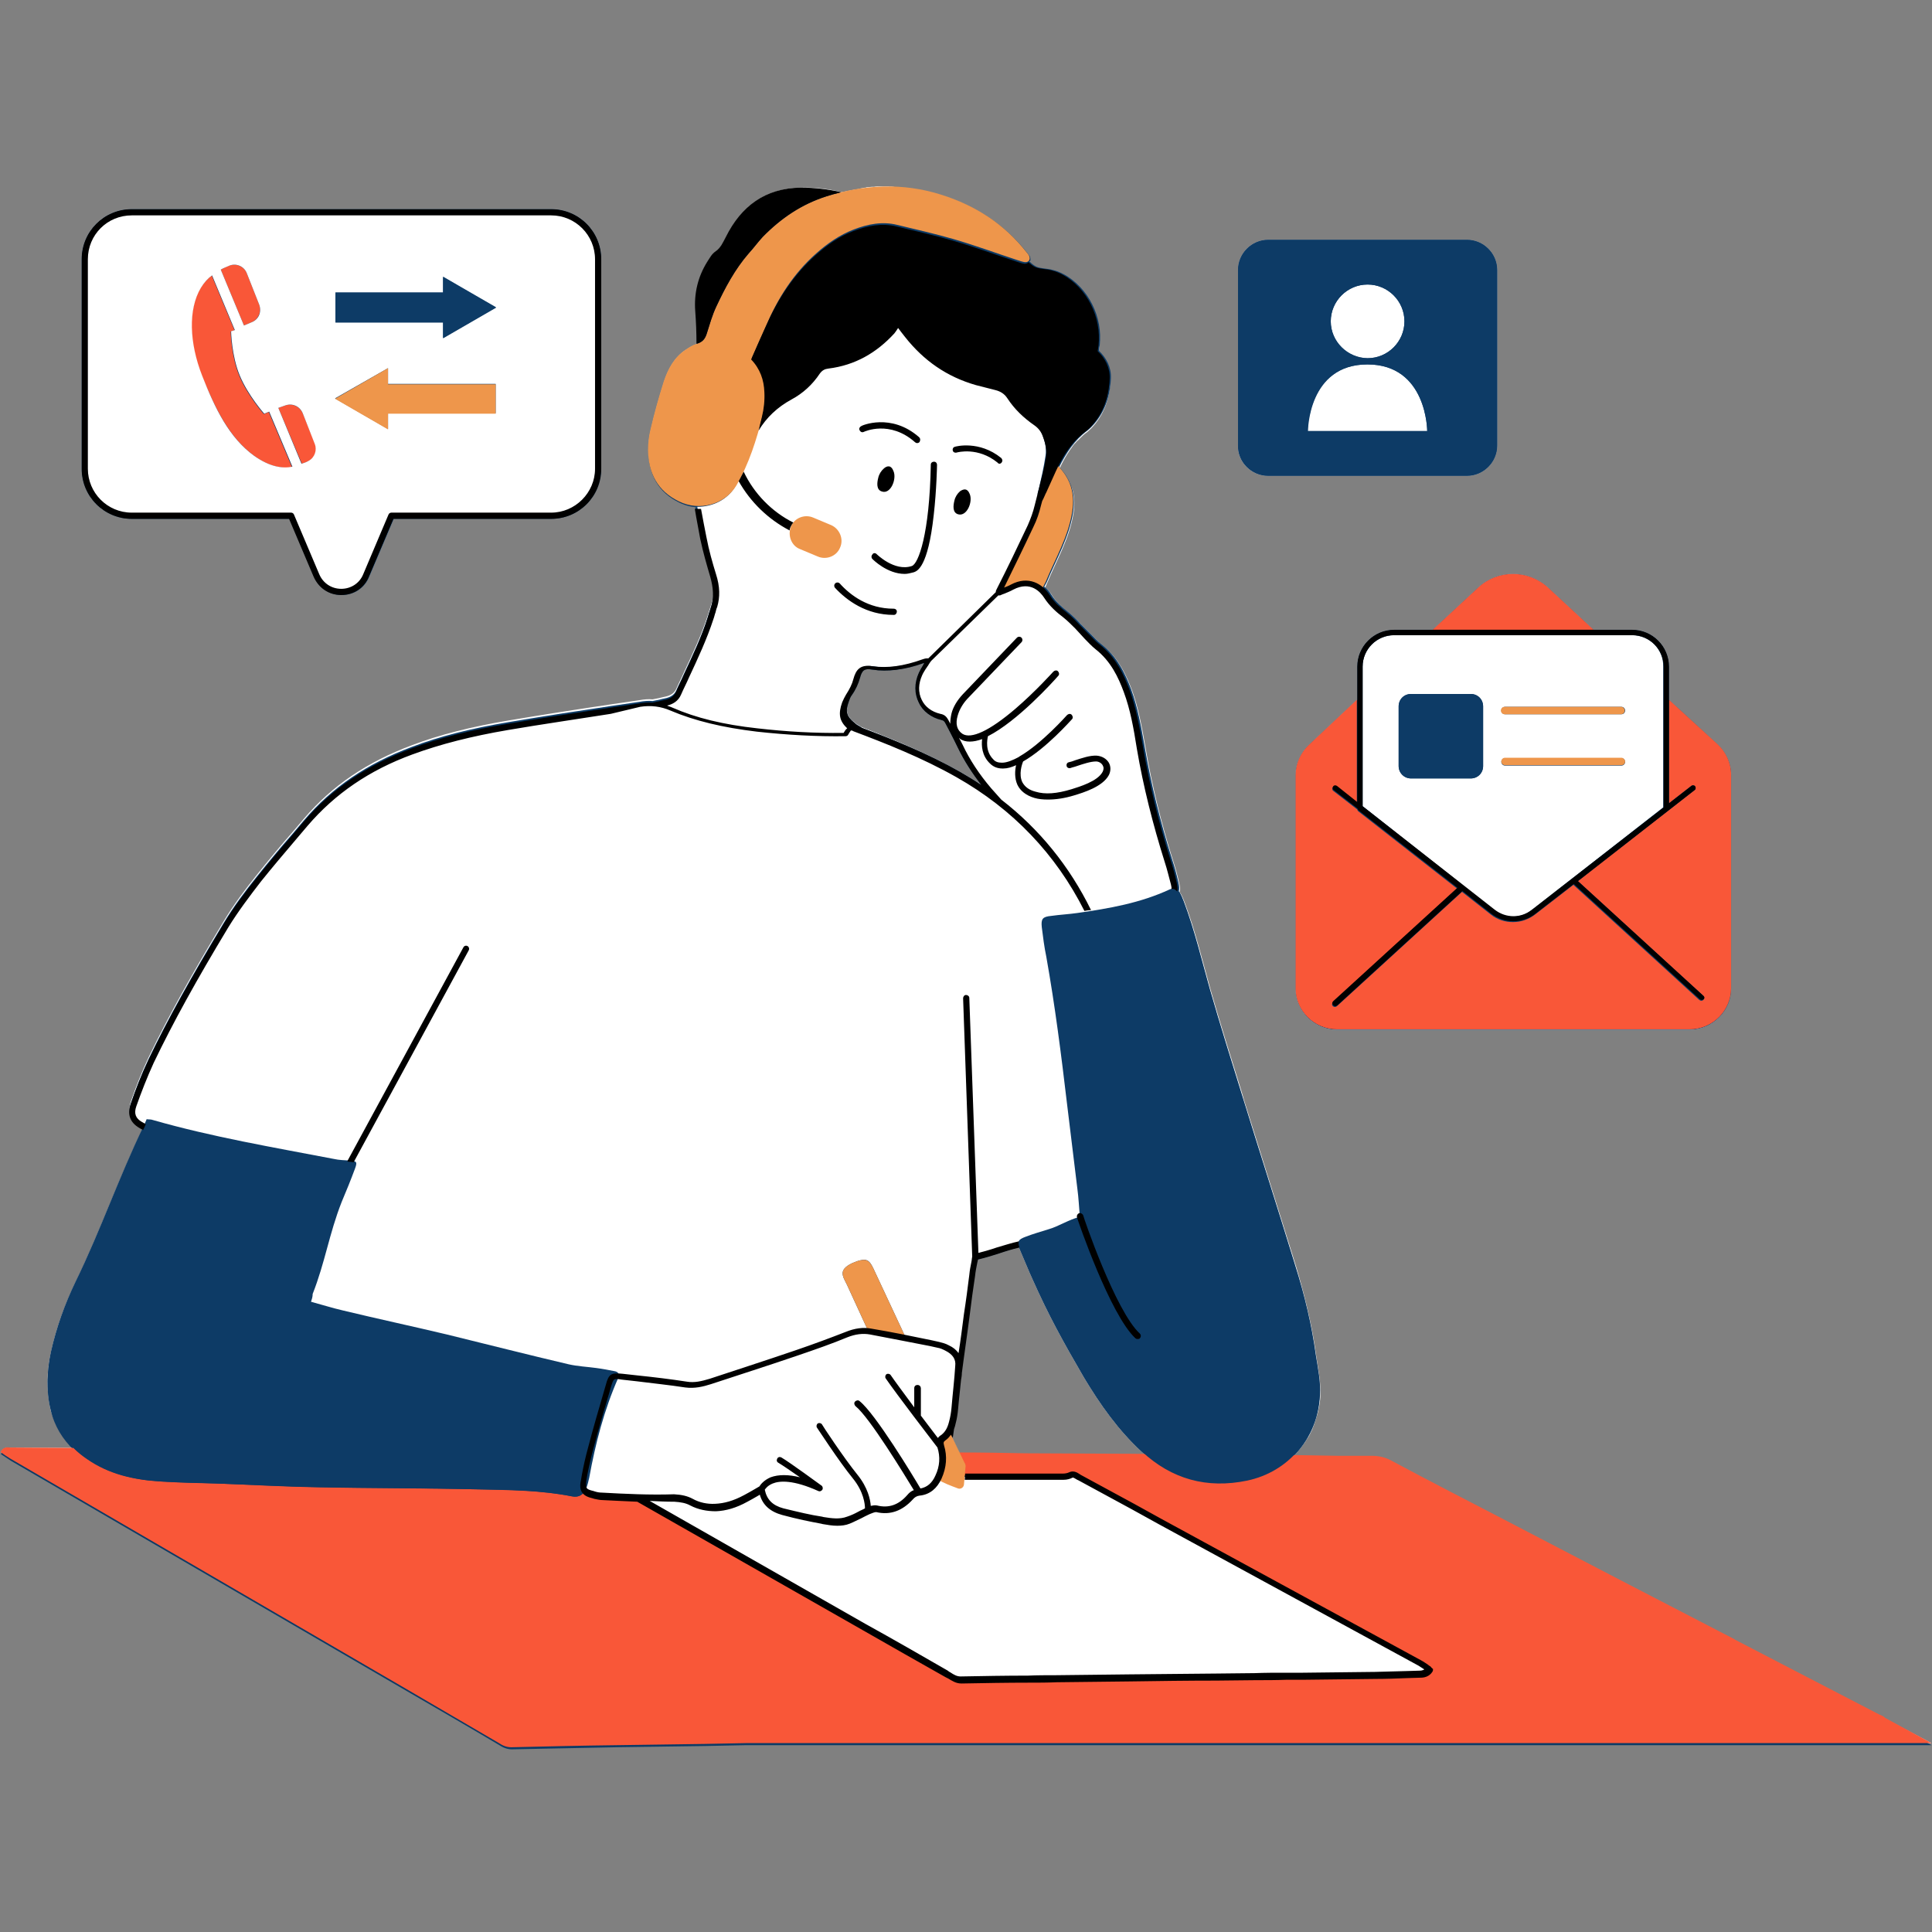
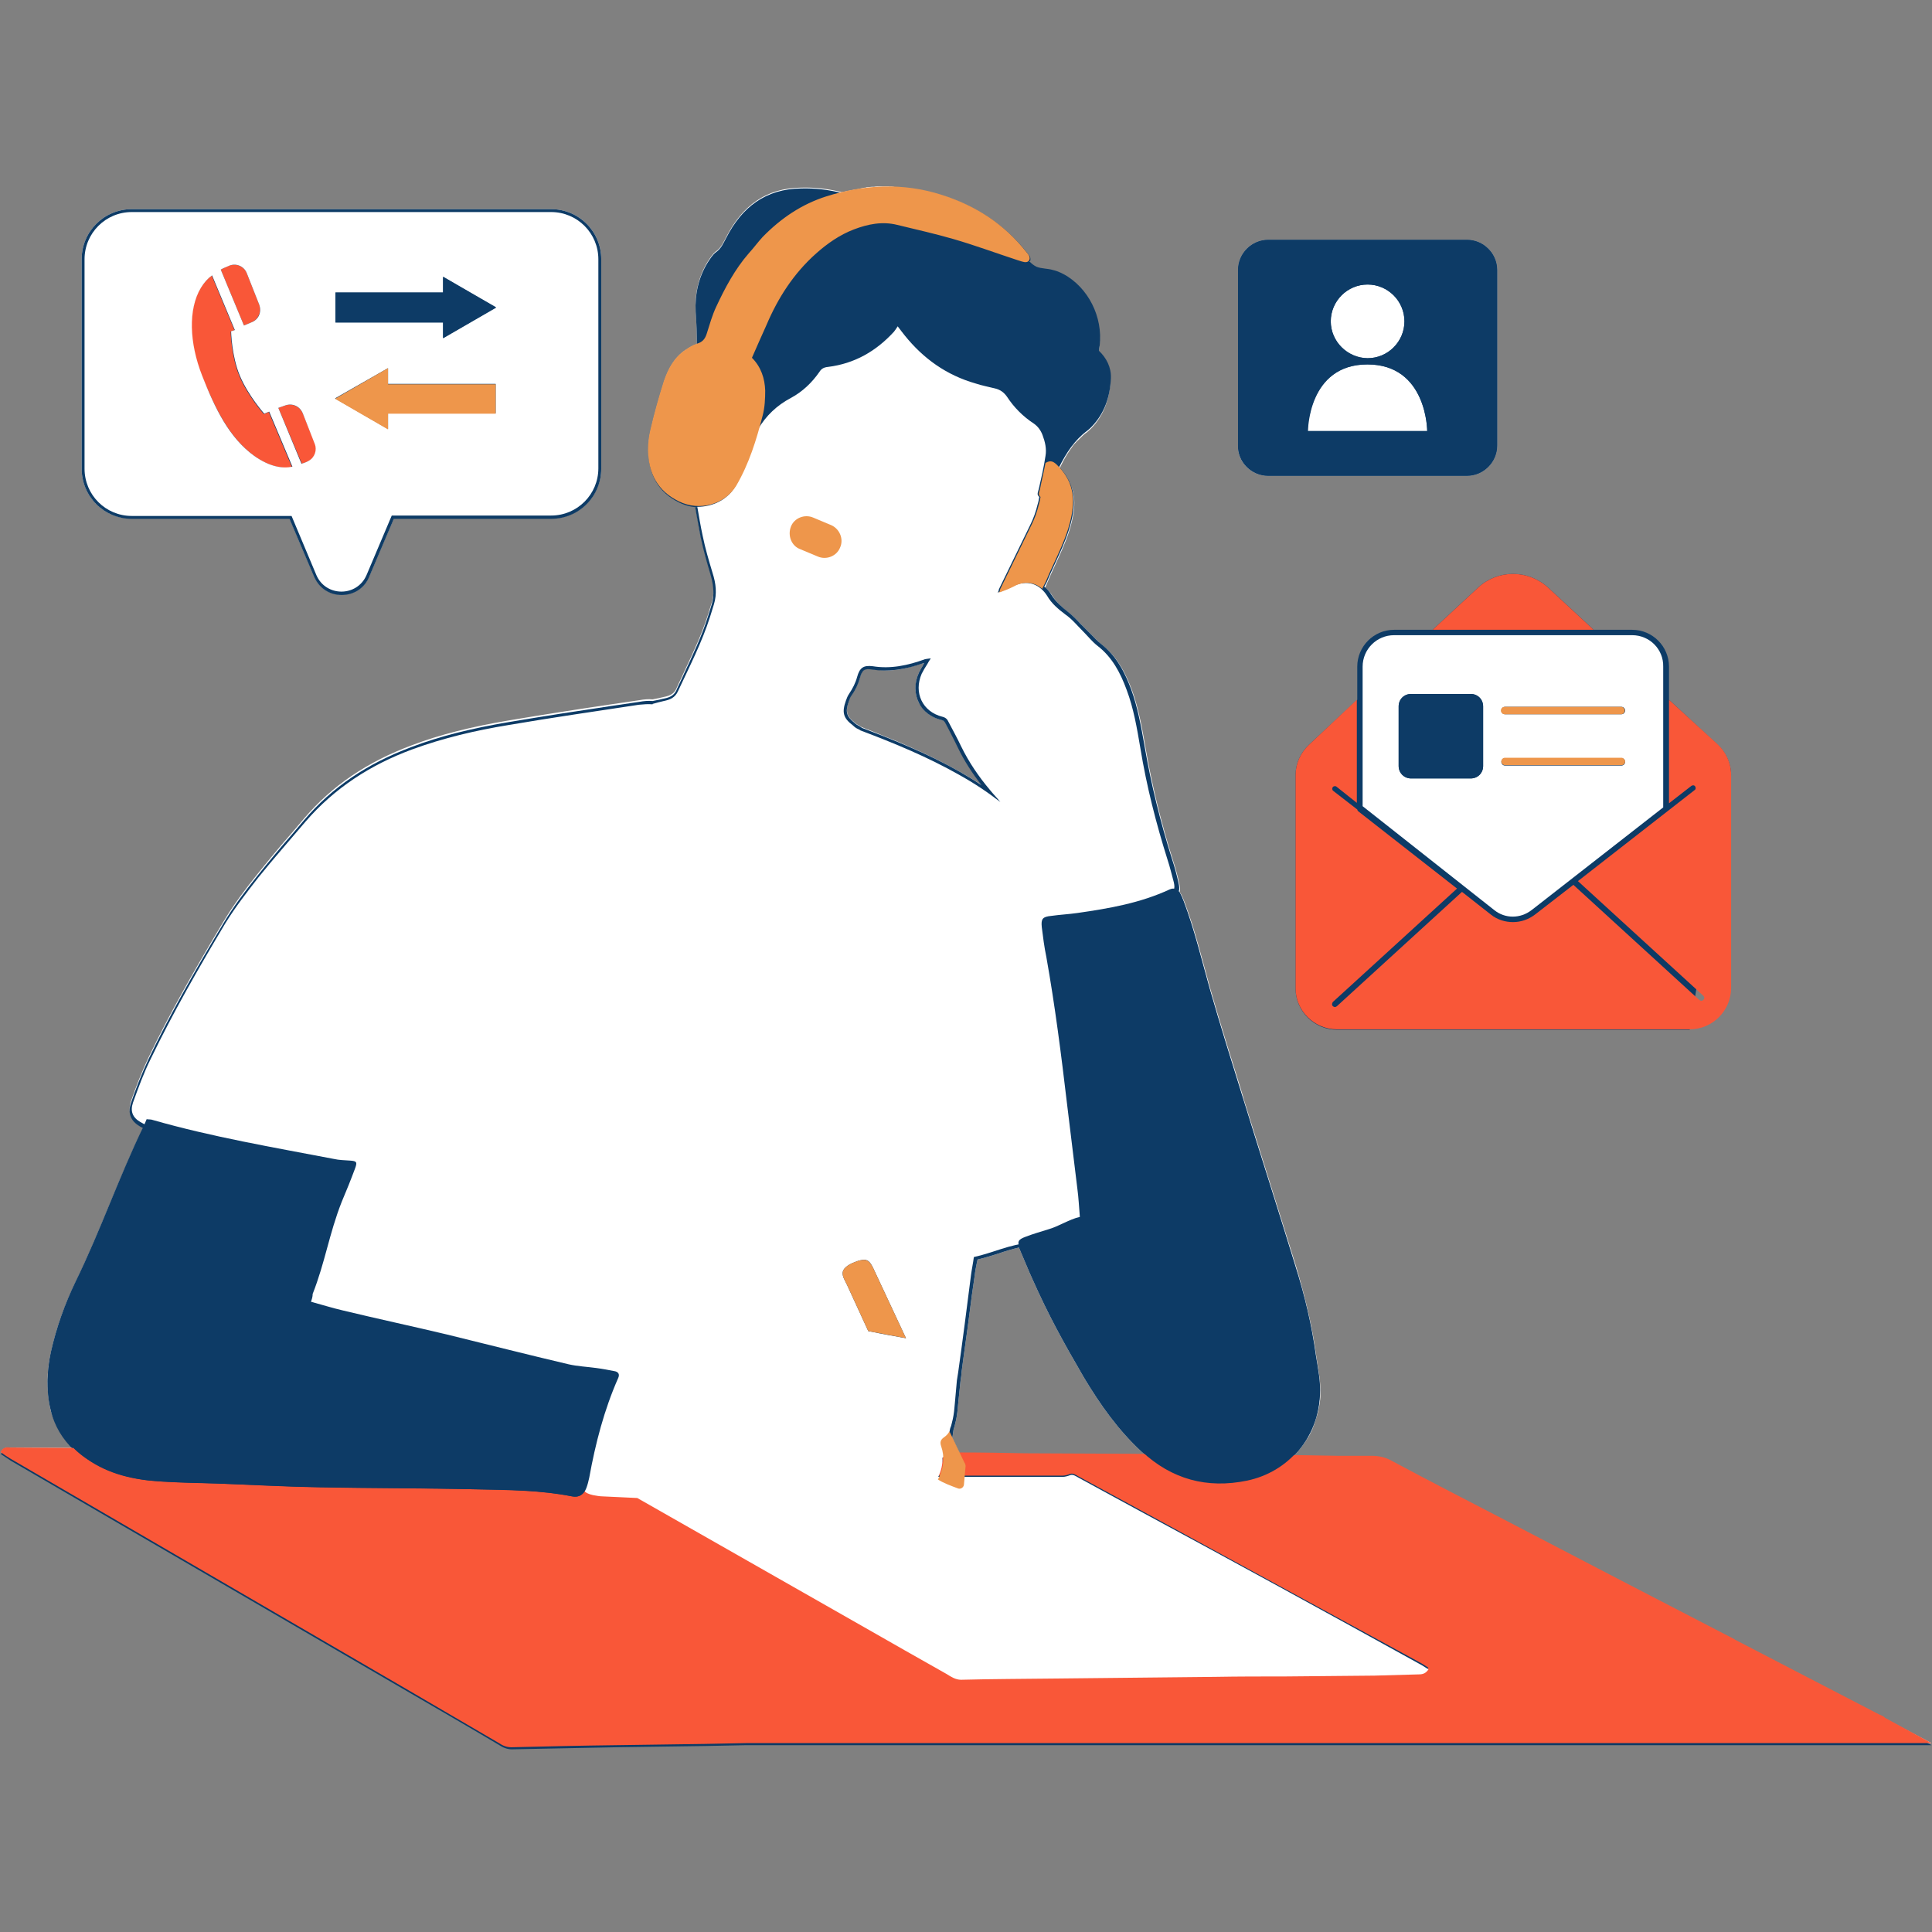
<svg xmlns="http://www.w3.org/2000/svg" width="800" zoomAndPan="magnify" viewBox="0 0 600 600" height="800" preserveAspectRatio="xMidYMid meet" version="1.0">
  <rect x="0" y="0" width="600" height="600" fill="#808080" stroke="none" />
  <defs>
    <clipPath id="4e46661ce6">
      <path d="M 0 58 L 600 58 L 600 543.477 L 0 543.477 Z M 0 58 " clip-rule="nonzero" />
    </clipPath>
  </defs>
  <path fill="#ffffff" d="M 599.844 541.336 L 590.328 536.324 L 585.828 534.008 C 585.828 534.008 585.699 533.879 585.699 533.879 C 585.188 533.496 584.543 533.238 584.027 532.98 C 569.113 525.266 554.07 517.422 539.156 509.707 L 539.027 509.578 C 515.883 497.492 492.609 485.406 469.465 473.449 C 457.121 467.02 444.777 460.719 432.562 454.16 C 430.508 453.004 428.449 452.617 426.262 452.617 C 422.664 452.617 419.062 452.617 415.465 452.617 C 413.277 452.617 411.219 452.617 409.035 452.492 C 407.234 452.492 405.305 452.492 403.504 452.492 C 402.863 452.492 402.09 452.492 401.449 452.492 C 403.25 450.691 404.918 448.633 406.207 446.445 C 406.336 446.32 406.336 446.191 406.461 446.062 C 406.719 445.547 407.105 444.902 407.363 444.262 C 407.492 444.004 407.621 443.875 407.621 443.617 C 407.879 443.105 408.133 442.461 408.262 441.945 C 408.391 441.691 408.391 441.434 408.52 441.176 C 408.648 440.66 408.906 440.02 409.035 439.504 C 409.164 439.246 409.164 438.988 409.293 438.605 C 409.422 437.961 409.547 437.445 409.676 436.805 C 409.676 436.547 409.805 436.289 409.805 436.031 C 409.934 435.133 410.062 434.23 410.062 433.461 C 410.062 432.945 410.062 432.434 410.062 431.918 C 410.062 428.188 409.293 424.719 408.777 421.117 C 408.648 419.961 408.391 418.805 408.262 417.645 C 406.977 409.547 404.918 401.445 402.605 393.602 C 397.203 376.113 391.676 358.758 386.277 341.398 C 386.277 341.27 386.148 341.012 386.148 340.883 C 385.891 339.984 385.633 339.215 385.375 338.312 C 382.16 328.027 378.945 317.742 375.988 307.453 C 373.418 298.324 371.23 289.066 367.891 280.195 C 367.504 279.168 367.117 278.266 366.602 277.367 C 366.477 277.238 366.348 277.109 366.348 276.98 C 366.477 276.594 366.477 276.211 366.477 275.824 C 366.477 275.438 366.348 274.926 366.219 274.281 C 365.703 271.965 365.059 269.523 364.289 267.211 C 360.559 255.379 357.73 243.68 355.805 232.492 L 355.676 231.723 C 354.645 225.938 353.617 220.02 351.559 214.363 C 349.758 209.605 347.316 204.207 342.172 200.219 C 341.016 199.32 340.117 198.293 339.086 197.262 C 338.574 196.75 338.059 196.234 337.543 195.719 C 337.031 195.207 336.516 194.691 336 194.176 C 334.844 192.891 333.559 191.605 332.145 190.449 C 330.215 188.906 328.16 187.234 326.746 184.918 C 326.23 184.02 325.457 183.121 324.559 182.477 C 324.816 182.09 324.945 181.703 325.074 181.32 C 325.074 181.191 325.203 181.191 325.203 181.062 C 328.16 173.863 332.273 167.047 333.43 159.074 C 333.816 156.375 333.688 153.805 332.914 151.617 C 332.789 151.359 332.66 150.977 332.531 150.719 C 332.402 150.461 332.402 150.203 332.273 149.945 C 332.016 149.434 331.758 149.047 331.5 148.531 C 331.5 148.531 331.5 148.402 331.375 148.402 C 330.73 147.375 329.957 146.348 329.059 145.445 C 329.316 144.934 329.574 144.418 329.832 143.902 C 330.086 143.391 330.344 142.875 330.602 142.488 C 330.602 142.359 330.73 142.359 330.73 142.23 C 330.988 141.848 331.246 141.332 331.5 140.945 C 331.629 140.816 331.629 140.688 331.758 140.559 C 332.016 140.176 332.273 139.789 332.531 139.402 C 332.66 139.273 332.789 139.145 332.789 139.016 C 333.043 138.633 333.301 138.375 333.559 137.988 C 333.688 137.859 333.816 137.73 333.945 137.602 C 334.203 137.344 334.457 136.961 334.844 136.703 C 334.973 136.574 335.102 136.445 335.23 136.316 C 335.488 136.059 335.875 135.676 336.129 135.418 C 336.129 135.418 336.258 135.289 336.258 135.289 C 336.645 134.902 337.16 134.516 337.543 134.262 C 337.93 133.875 338.445 133.488 338.832 133.102 C 342.945 128.859 344.617 123.715 344.875 117.93 C 345.004 114.586 343.461 111.629 341.145 109.445 C 341.402 108.285 341.531 107.258 341.531 106.102 C 341.789 98.387 338.059 90.672 331.5 86.43 C 330.086 85.527 328.543 84.758 326.871 84.371 C 325.203 83.855 323.273 83.984 321.73 83.344 C 320.957 82.957 320.316 82.441 319.672 81.801 C 319.672 81.801 319.672 81.672 319.801 81.672 C 319.801 81.672 319.801 81.672 319.801 81.543 C 319.801 81.414 319.801 81.285 319.93 81.285 C 319.93 81.027 319.93 80.77 319.801 80.516 C 319.672 80.129 319.285 79.613 319.031 79.227 C 317.742 77.559 316.328 76.016 314.914 74.598 C 308.613 68.301 301.027 63.926 292.414 61.227 C 292.027 61.098 291.77 61.098 291.387 60.969 C 291 60.84 290.742 60.715 290.355 60.715 C 289.973 60.586 289.586 60.586 289.199 60.457 C 288.941 60.328 288.559 60.328 288.301 60.199 C 287.914 60.07 287.527 60.07 287.141 59.941 C 286.887 59.812 286.5 59.812 286.242 59.812 C 285.855 59.684 285.473 59.684 285.086 59.555 C 284.828 59.555 284.441 59.426 284.184 59.426 C 283.801 59.426 283.414 59.301 283.027 59.301 C 282.77 59.301 282.512 59.172 282.129 59.172 C 281.742 59.172 281.355 59.043 280.844 59.043 C 280.586 59.043 280.328 59.043 280.07 59.043 C 278.398 57.883 276.727 57.883 275.184 57.883 C 275.055 57.883 274.926 57.883 274.926 57.883 C 274.414 57.883 273.898 57.883 273.383 57.883 C 273.254 57.883 273 57.883 272.871 57.883 C 272.355 57.883 271.969 57.883 271.457 58.012 C 271.199 58.012 271.07 58.012 270.812 58.012 C 270.297 58.012 269.914 58.141 269.398 58.141 C 269.27 58.141 269.012 58.141 268.883 58.27 C 268.371 58.27 267.855 58.398 267.34 58.527 C 267.211 58.527 267.086 58.527 266.957 58.656 C 266.441 58.785 265.926 58.785 265.285 58.914 C 264 59.172 262.711 59.426 261.426 59.684 C 257.312 58.656 253.07 58.141 248.824 58.27 C 237.77 58.398 230.438 64.055 225.555 73.57 C 224.652 75.242 224.012 76.914 222.34 78.07 C 221.309 78.844 220.539 80.129 219.766 81.285 C 216.938 85.914 215.781 91.059 216.039 96.586 C 216.297 100.059 216.426 103.402 216.426 106.871 C 215.137 107.258 213.98 108.031 212.953 108.672 C 209.48 110.988 207.551 114.586 206.266 118.445 C 204.723 123.332 203.309 128.344 202.152 133.359 C 201.637 135.418 201.379 137.602 201.379 139.789 C 201.508 146.09 203.695 151.105 208.711 154.445 C 209.48 154.961 210.254 155.348 211.023 155.73 C 211.023 155.73 211.023 155.73 211.152 155.73 C 211.539 155.988 211.926 156.117 212.438 156.246 C 212.566 156.246 212.695 156.375 212.824 156.375 C 213.211 156.504 213.469 156.633 213.852 156.633 C 213.98 156.633 214.109 156.633 214.238 156.762 C 214.625 156.891 215.012 156.891 215.266 157.02 C 215.395 157.02 215.523 157.02 215.523 157.02 C 215.652 157.02 215.781 157.02 215.91 157.02 C 216.426 160.234 217.066 163.32 217.582 166.277 C 218.48 170.52 219.641 174.504 220.668 177.977 C 221.309 180.164 221.695 182.09 221.566 184.02 C 221.566 185.047 221.309 186.207 221.055 187.105 C 220.926 187.621 220.668 188.262 220.539 188.777 C 220.281 189.418 220.152 190.062 219.895 190.836 C 217.969 197.008 215.137 202.922 212.438 208.707 C 211.668 210.508 210.766 212.18 209.996 213.977 C 209.352 215.266 208.324 216.035 206.266 216.422 C 205.496 216.551 204.852 216.809 203.953 216.934 L 202.668 217.191 C 201.379 217.062 199.965 217.191 198.551 217.449 L 189.809 218.734 C 179.395 220.277 168.594 221.949 157.922 223.75 C 146.477 225.68 136.578 228.121 127.836 231.465 C 114.078 236.609 103.148 243.938 94.402 254.223 C 93.246 255.637 91.961 257.051 90.805 258.465 C 87.074 262.711 83.348 267.211 79.746 271.711 C 76.145 276.211 72.547 280.969 69.461 286.109 C 59.688 302.312 52.23 315.684 46.188 328.285 C 44 332.914 42.203 337.543 40.66 342.043 C 40.402 342.812 40.273 343.586 40.273 344.227 C 40.145 346.285 41.301 347.957 43.359 349.242 C 43.742 349.5 44.258 349.758 44.645 349.887 C 36.672 366.215 31.402 381.902 23.43 398.23 C 20.086 405.172 17.516 412.246 15.844 419.832 C 14.684 424.973 14.43 430.117 15.199 435.133 C 15.328 435.902 15.457 436.547 15.586 437.316 C 15.715 438.09 15.973 438.859 16.227 439.504 C 16.355 439.762 16.355 439.891 16.484 440.148 C 16.613 440.66 16.871 441.176 17.129 441.691 C 17.258 441.945 17.258 442.074 17.387 442.332 C 17.645 442.977 18.027 443.617 18.414 444.133 C 18.543 444.391 18.672 444.52 18.801 444.777 C 19.059 445.16 19.312 445.547 19.57 445.934 C 19.699 446.191 19.957 446.445 20.215 446.703 C 20.473 446.961 20.73 447.348 20.984 447.605 C 21.242 447.863 21.371 448.117 21.629 448.375 C 22.016 448.762 22.398 449.277 22.914 449.66 C 16.355 449.66 9.801 449.531 3.242 449.531 C 2.215 449.531 1.055 449.531 0.285 450.949 C 1.312 451.59 2.344 452.363 3.371 453.004 C 43.742 476.535 84.117 499.938 124.492 523.465 C 134.648 529.379 144.934 535.293 155.094 541.336 C 156.379 542.109 157.535 542.625 158.949 542.625 C 169.75 542.367 180.68 542.238 191.48 541.98 C 200.609 541.852 209.738 541.723 218.867 541.594 C 223.109 541.465 227.48 541.465 231.727 541.336 Z M 282.641 231.98 C 281.355 231.465 280.07 230.82 278.785 230.309 C 276.215 229.277 273.641 228.25 271.199 227.223 C 269.914 226.707 268.754 226.32 267.598 225.809 C 267.34 225.68 267.211 225.551 266.957 225.422 C 266.441 225.164 265.797 224.777 265.414 224.395 C 265.156 224.137 265.027 224.008 264.77 223.879 C 262.84 222.078 262.582 220.664 263.613 217.707 C 263.871 216.934 264.125 216.293 264.512 215.777 C 265.797 213.977 266.57 212.18 267.086 210.379 C 267.211 209.734 267.469 209.223 267.598 208.836 C 267.727 208.578 267.855 208.449 267.984 208.32 C 268.371 207.934 268.754 207.68 269.398 207.68 C 269.785 207.68 270.297 207.68 270.941 207.805 C 271.586 207.934 272.098 207.934 272.742 208.062 C 273.383 208.062 274.027 208.191 274.543 208.191 C 275.055 208.191 275.828 208.191 276.469 208.191 C 278.398 208.062 280.457 207.805 282.512 207.164 C 283.93 206.777 285.469 206.391 287.012 205.879 C 286.887 206.137 286.758 206.391 286.629 206.648 C 286.113 207.422 285.727 208.191 285.344 208.965 C 284.699 210.508 284.312 212.18 284.312 213.723 C 284.312 214.75 284.441 215.906 284.828 216.934 C 284.957 217.191 284.957 217.449 285.086 217.578 C 285.215 217.836 285.215 217.965 285.344 218.223 C 285.598 218.605 285.855 218.992 286.113 219.379 C 286.5 219.895 286.887 220.406 287.398 220.922 C 288.684 222.207 290.484 223.105 292.543 223.621 C 293.184 223.75 293.441 224.008 293.828 224.777 C 294.344 225.68 294.727 226.578 295.242 227.48 C 295.629 228.25 296.145 229.023 296.527 229.922 C 296.914 230.691 297.301 231.594 297.812 232.363 C 298.328 233.395 298.844 234.293 299.355 235.32 C 300.387 237.25 301.672 239.18 302.957 241.109 C 303.602 242.008 304.371 243.035 305.016 243.938 C 302.957 242.523 300.77 241.238 298.586 239.949 C 296.016 238.535 293.441 237.121 290.871 235.836 C 288.301 234.551 285.215 233.137 282.641 231.98 Z M 346.672 451.977 C 337.289 451.977 327.902 451.848 318.516 451.848 C 311.699 451.848 305.016 451.719 298.199 451.59 C 297.43 449.918 296.656 448.246 295.758 446.574 L 296.145 443.875 C 296.398 443.234 296.527 442.59 296.656 442.074 C 297.043 440.66 297.301 438.988 297.43 437.445 C 297.688 434.359 298.07 431.531 298.328 428.574 C 298.457 427.805 298.586 427.16 298.586 426.391 C 299.355 420.348 300.258 414.43 301.027 408.387 C 301.543 404.273 302.059 400.289 302.699 396.172 C 302.828 394.887 303.086 393.602 303.344 392.316 C 303.473 391.93 303.473 391.543 303.602 391.16 C 305.785 390.645 307.844 390 309.902 389.359 C 312.086 388.586 314.273 387.945 316.457 387.43 C 316.586 387.688 316.586 387.816 316.715 388.074 C 317.742 390.387 319.543 394.887 320.574 397.074 C 325.715 408.645 330.215 416.746 336.645 427.805 C 341.66 436.16 347.188 444.004 354.387 450.691 C 354.902 451.203 355.418 451.59 355.93 452.105 C 352.973 451.977 349.758 451.977 346.672 451.977 Z M 364.934 275.824 C 365.059 275.824 365.059 275.953 364.934 275.824 C 365.059 275.953 365.059 275.953 364.934 275.824 Z M 364.934 275.824 " fill-opacity="1" fill-rule="nonzero" />
  <path fill="#ffffff" d="M 393.863 147.762 L 455.578 147.762 C 460.723 147.762 464.965 143.516 464.965 138.375 L 464.965 83.855 C 464.965 78.715 460.723 74.473 455.578 74.473 L 393.863 74.473 C 388.719 74.473 384.477 78.715 384.477 83.855 L 384.477 138.375 C 384.348 143.516 388.59 147.762 393.863 147.762 Z M 393.863 147.762 " fill-opacity="1" fill-rule="nonzero" />
  <path fill="#ffffff" d="M 37.699 160.746 C 37.828 160.746 37.828 160.746 37.957 160.746 C 38.859 160.875 39.887 161.004 40.914 161.004 L 89.902 161.004 L 97.488 178.875 C 99.031 182.477 102.246 184.664 106.105 184.664 C 109.961 184.664 113.305 182.477 114.719 178.875 L 122.305 161.004 L 171.164 161.004 C 179.781 161.004 186.723 154.062 186.723 145.445 L 186.723 80.516 C 186.723 71.898 179.781 64.957 171.164 64.957 L 40.914 64.957 C 32.301 64.957 25.359 71.898 25.359 80.516 L 25.359 145.574 C 25.359 153.031 30.629 159.332 37.699 160.746 Z M 37.699 160.746 " fill-opacity="1" fill-rule="nonzero" />
-   <path fill="#ffffff" d="M 457.25 184.148 L 444.906 195.59 L 432.949 195.59 C 426.648 195.59 421.508 200.734 421.508 207.035 L 421.508 217.32 L 406.461 231.336 C 403.891 233.777 402.348 237.121 402.348 240.723 L 402.348 306.941 C 402.348 314.012 408.133 319.797 415.207 319.797 L 524.754 319.797 C 528.227 319.797 531.441 318.383 533.754 316.07 C 536.07 313.754 537.484 310.539 537.484 307.07 L 537.484 240.852 C 537.484 237.25 535.941 233.906 533.367 231.465 L 518.324 217.32 L 518.324 207.035 C 518.324 200.734 513.184 195.59 506.883 195.59 L 494.926 195.59 L 480.781 182.477 C 474.609 176.82 465.094 176.82 459.051 182.477 Z M 457.25 184.148 " fill-opacity="1" fill-rule="nonzero" />
  <g clip-path="url(#4e46661ce6)">
    <path fill="#0d3b66" d="M 585.828 534.008 C 585.828 534.008 585.699 533.879 585.699 533.879 C 585.188 533.496 584.543 533.238 584.027 532.98 C 569.113 525.266 554.07 517.422 539.156 509.707 L 539.027 509.578 C 515.883 497.492 492.609 485.406 469.465 473.449 C 457.121 467.02 444.777 460.719 432.562 454.16 C 430.508 453.004 428.449 452.617 426.262 452.617 C 422.664 452.617 419.062 452.617 415.465 452.617 C 410.836 452.617 406.078 452.488 401.449 452.488 C 406.461 447.605 409.547 440.918 409.934 433.332 C 410.191 429.09 409.293 424.973 408.648 420.859 C 407.363 411.473 405.176 402.344 402.348 393.344 C 396.949 375.73 391.289 358.113 385.891 340.629 C 382.418 329.441 378.945 318.383 375.734 307.195 C 373.16 298.066 370.977 288.809 367.633 279.938 C 367.246 278.91 366.859 278.012 366.348 277.109 C 366.219 276.98 366.09 276.852 366.09 276.723 C 366.348 276.082 366.219 275.18 365.961 274.023 C 365.445 271.711 364.805 269.266 364.031 266.953 C 360.305 255.121 357.473 243.422 355.547 232.234 L 355.418 231.465 C 354.387 225.68 353.359 219.766 351.301 214.105 C 349.504 209.348 347.059 203.949 341.918 199.965 C 340.758 199.062 339.859 198.035 338.832 197.004 C 338.316 196.492 337.801 195.977 337.289 195.461 C 336.773 194.949 336.258 194.434 335.746 193.922 C 334.586 192.633 333.301 191.348 331.887 190.191 C 329.957 188.648 327.902 186.977 326.488 184.664 C 325.973 183.762 325.203 182.863 324.301 182.219 C 324.559 181.703 324.816 181.32 325.074 180.805 C 328.031 173.605 332.145 166.789 333.301 158.816 C 334.074 153.289 332.66 148.918 328.93 145.059 C 331.117 140.688 333.688 136.703 337.672 133.746 C 338.188 133.359 338.574 132.973 338.961 132.59 C 343.074 128.344 344.746 123.203 345.004 117.418 C 345.133 114.074 343.59 111.117 341.273 108.93 C 342.945 100.188 339.086 90.801 331.629 85.914 C 330.215 85.016 328.672 84.242 327 83.855 C 325.328 83.344 323.402 83.473 321.859 82.828 C 321.086 82.441 320.445 81.93 319.801 81.285 C 320.059 80.898 320.059 80.516 319.93 79.871 C 319.801 79.484 319.414 78.973 319.156 78.715 C 312.215 69.844 303.215 64.055 292.543 60.715 C 282.129 57.5 271.84 57.371 261.426 59.941 C 257.312 58.914 253.07 58.398 248.824 58.527 C 237.77 58.656 230.438 64.312 225.555 73.828 C 224.652 75.5 224.012 77.172 222.34 78.328 C 221.309 79.102 220.539 80.387 219.766 81.543 C 216.938 86.172 215.781 91.316 216.039 96.844 C 216.297 100.316 216.426 103.656 216.426 107.129 C 216.426 107.129 216.555 107.129 216.555 107.129 C 215.266 107.516 214.109 108.285 212.953 109.059 C 209.48 111.371 207.551 114.973 206.266 118.832 C 204.723 123.715 203.309 128.73 202.152 133.746 C 201.637 135.801 201.379 137.988 201.379 140.176 C 201.508 147.375 204.34 152.902 211.023 156.117 C 212.953 157.02 214.883 157.531 216.938 157.531 C 216.555 157.531 216.297 157.531 215.91 157.531 C 216.426 160.746 217.066 163.832 217.582 166.789 C 218.48 171.031 219.641 175.02 220.668 178.492 C 221.695 182.09 221.824 184.918 221.055 187.621 C 220.926 188.133 220.668 188.777 220.539 189.293 C 220.281 189.934 220.152 190.578 219.895 191.348 C 217.969 197.52 215.137 203.434 212.438 209.219 C 211.668 211.02 210.766 212.691 209.996 214.492 C 209.352 215.777 208.324 216.551 206.266 216.934 C 205.496 217.062 204.852 217.32 203.953 217.449 L 202.668 217.707 C 201.379 217.578 199.965 217.707 198.551 217.965 L 189.809 219.25 C 179.395 220.793 168.594 222.465 157.922 224.266 C 146.477 226.191 136.578 228.637 127.836 231.98 C 114.078 237.121 103.148 244.449 94.402 254.738 C 93.246 256.152 91.961 257.566 90.805 258.98 C 87.074 263.223 83.348 267.723 79.746 272.223 C 76.145 276.723 72.547 281.48 69.461 286.625 C 59.688 302.824 52.23 316.199 46.188 328.797 C 44 333.426 42.203 338.055 40.66 342.555 C 39.629 345.641 40.531 348.086 43.359 349.758 C 43.742 350.012 44.258 350.27 44.645 350.398 C 36.672 366.73 31.402 382.414 23.43 398.746 C 20.086 405.688 17.516 412.758 15.844 420.344 C 14.559 426.133 14.301 432.047 15.715 437.832 C 16.871 442.848 19.441 446.961 22.914 450.305 C 16.355 450.305 9.801 450.176 3.242 450.176 C 2.215 450.176 1.055 450.176 0.285 451.59 C 1.312 452.234 2.344 453.004 3.371 453.648 C 43.742 477.176 84.117 500.578 124.492 524.109 C 134.648 530.023 144.934 535.938 155.094 541.98 C 156.25 542.75 157.535 543.266 158.949 543.266 C 169.75 543.008 180.68 542.879 191.48 542.625 C 200.609 542.496 209.738 542.367 218.867 542.238 C 223.109 542.109 227.48 542.109 231.727 541.98 L 599.844 541.98 Z M 266.957 225.551 C 266.441 225.293 265.797 224.906 265.414 224.523 C 262.84 222.465 262.457 221.051 263.613 217.836 C 263.871 217.062 264.125 216.422 264.512 215.906 C 265.797 214.105 266.57 212.309 267.086 210.508 C 267.727 208.062 268.5 207.551 270.812 207.934 C 275.699 208.707 280.844 208.062 287.012 205.879 C 286.887 206.137 286.758 206.391 286.629 206.648 C 286.113 207.422 285.727 208.191 285.344 208.965 C 283.93 212.18 283.93 215.391 285.344 218.223 C 286.629 220.922 289.199 222.852 292.414 223.621 C 293.059 223.75 293.312 224.008 293.699 224.777 C 294.215 225.68 294.602 226.578 295.113 227.48 C 295.887 229.023 296.785 230.691 297.559 232.363 C 299.484 236.352 301.93 240.078 304.758 243.809 C 302.699 242.395 300.516 241.109 298.328 239.824 C 288.172 234.035 277.242 229.664 267.727 226.066 C 267.34 225.809 267.211 225.68 266.957 225.551 Z M 295.371 445.547 C 295.371 445.676 295.5 445.805 295.5 445.934 C 295.5 445.676 295.371 445.676 295.371 445.547 Z M 346.672 451.977 C 337.289 451.977 327.902 451.848 318.516 451.848 C 311.699 451.848 305.016 451.719 298.199 451.59 C 297.43 449.918 296.656 448.246 295.758 446.574 L 296.145 443.875 C 296.398 443.234 296.527 442.59 296.656 442.074 C 297.043 440.66 297.301 438.988 297.43 437.445 C 297.688 434.359 298.07 431.531 298.328 428.574 C 298.457 427.805 298.586 427.16 298.586 426.391 C 299.355 420.348 300.258 414.43 301.027 408.387 C 301.543 404.273 302.059 400.289 302.699 396.172 C 302.828 394.887 303.086 393.602 303.344 392.316 C 303.473 391.93 303.473 391.543 303.602 391.16 C 305.785 390.645 307.844 390 309.902 389.359 C 312.086 388.586 314.273 387.945 316.457 387.43 C 316.586 387.688 316.586 387.816 316.715 388.074 C 317.742 390.387 319.543 394.887 320.574 397.074 C 325.715 408.645 330.215 416.746 336.645 427.805 C 341.66 436.16 347.188 444.004 354.387 450.691 C 354.902 451.203 355.418 451.59 355.93 452.105 C 352.973 451.977 349.758 451.977 346.672 451.977 Z M 364.934 275.824 C 365.059 275.824 365.059 275.953 364.934 275.824 C 365.059 275.953 365.059 275.953 364.934 275.824 Z M 364.934 275.824 " fill-opacity="1" fill-rule="nonzero" />
  </g>
-   <path fill="#0d3b66" d="M 444.906 195.59 L 432.949 195.59 C 426.648 195.59 421.508 200.734 421.508 207.035 L 421.508 217.32 L 406.461 231.336 C 403.891 233.777 402.348 237.121 402.348 240.723 L 402.348 306.941 C 402.348 314.012 408.133 319.797 415.207 319.797 L 524.754 319.797 C 531.824 319.797 537.613 314.012 537.613 306.941 L 537.613 240.723 C 537.613 237.121 536.07 233.777 533.496 231.336 L 518.324 217.32 L 518.324 207.035 C 518.324 200.734 513.184 195.59 506.883 195.59 L 494.926 195.59 L 480.781 182.477 C 474.609 176.82 465.094 176.82 459.051 182.477 Z M 444.906 195.59 " fill-opacity="1" fill-rule="nonzero" />
+   <path fill="#0d3b66" d="M 444.906 195.59 L 432.949 195.59 C 426.648 195.59 421.508 200.734 421.508 207.035 L 421.508 217.32 L 406.461 231.336 C 403.891 233.777 402.348 237.121 402.348 240.723 L 402.348 306.941 C 402.348 314.012 408.133 319.797 415.207 319.797 L 524.754 319.797 L 537.613 240.723 C 537.613 237.121 536.07 233.777 533.496 231.336 L 518.324 217.32 L 518.324 207.035 C 518.324 200.734 513.184 195.59 506.883 195.59 L 494.926 195.59 L 480.781 182.477 C 474.609 176.82 465.094 176.82 459.051 182.477 Z M 444.906 195.59 " fill-opacity="1" fill-rule="nonzero" />
  <path fill="#0d3b66" d="M 393.863 147.762 L 455.578 147.762 C 460.723 147.762 464.965 143.516 464.965 138.375 L 464.965 83.855 C 464.965 78.715 460.723 74.473 455.578 74.473 L 393.863 74.473 C 388.719 74.473 384.477 78.715 384.477 83.855 L 384.477 138.375 C 384.348 143.516 388.59 147.762 393.863 147.762 Z M 393.863 147.762 " fill-opacity="1" fill-rule="nonzero" />
  <path fill="#0d3b66" d="M 40.914 161.133 L 89.902 161.133 L 97.488 179.004 C 99.031 182.605 102.246 184.789 106.105 184.789 C 109.961 184.789 113.305 182.605 114.719 179.004 L 122.305 161.133 L 171.164 161.133 C 179.781 161.133 186.723 154.188 186.723 145.574 L 186.723 80.516 C 186.723 71.898 179.781 64.957 171.164 64.957 L 40.914 64.957 C 32.301 64.957 25.359 71.898 25.359 80.516 L 25.359 145.574 C 25.359 154.188 32.301 161.133 40.914 161.133 Z M 40.914 161.133 " fill-opacity="1" fill-rule="nonzero" />
  <path fill="#f95738" d="M 599.844 541.336 L 231.598 541.336 C 227.352 541.465 222.98 541.465 218.738 541.594 C 209.609 541.723 200.48 541.852 191.352 541.98 C 180.551 542.109 169.621 542.367 158.82 542.625 C 157.277 542.625 156.121 542.109 154.965 541.336 C 144.805 535.422 134.52 529.379 124.363 523.465 C 83.988 499.938 43.617 476.535 3.242 453.004 C 2.215 452.363 1.184 451.719 0.156 450.949 C 0.926 449.406 2.086 449.406 3.113 449.531 C 9.672 449.531 16.227 449.66 22.785 449.66 C 24.07 450.949 25.484 452.105 27.027 453.133 C 33.844 457.891 41.559 459.562 49.66 460.078 C 55.574 460.461 61.359 460.59 67.273 460.719 C 77.816 461.105 88.359 461.746 98.902 461.875 C 115.234 462.133 131.562 462.133 148.02 462.52 C 157.922 462.777 167.82 462.777 177.594 464.707 C 179.523 465.09 180.809 464.449 181.707 462.777 C 182.223 463.289 182.992 463.547 184.152 463.805 C 185.051 463.934 186.078 464.191 186.98 464.191 C 190.582 464.32 194.309 464.578 197.91 464.707 C 221.438 478.078 244.84 491.449 268.371 504.82 C 276.855 509.707 285.344 514.465 293.957 519.352 C 295.371 520.25 296.785 521.152 298.457 521.152 C 308.23 520.895 318.129 520.895 327.902 520.766 C 344.359 520.637 360.945 520.379 377.402 520.25 C 384.605 520.121 391.934 520.121 399.133 520.121 C 408.391 519.992 417.648 519.992 426.906 519.863 C 431.535 519.738 436.164 519.609 440.664 519.48 C 441.949 519.48 442.852 519.094 443.621 517.938 C 442.594 517.293 441.691 516.652 440.664 516.137 C 411.734 500.32 382.805 484.637 353.875 468.82 C 347.574 465.348 341.273 462.004 334.973 458.535 C 334.074 458.02 333.172 457.375 332.273 457.762 C 331.629 458.02 330.73 458.277 329.957 458.277 C 323.66 458.277 317.359 458.277 311.059 458.277 C 304.5 458.277 297.941 458.277 291.387 458.277 C 292.414 455.961 292.93 453.52 292.672 451.074 C 294.473 451.074 296.27 451.074 298.07 451.074 C 304.887 451.074 311.57 451.203 318.387 451.332 C 327.773 451.332 337.16 451.461 346.547 451.461 C 353.359 451.461 360.047 451.59 366.859 451.719 C 376.117 451.719 385.246 451.848 394.504 451.848 C 401.32 451.848 408.262 451.977 415.078 452.105 C 418.676 452.105 422.277 452.105 425.879 452.105 C 428.062 452.105 430.121 452.492 432.18 453.648 C 444.395 460.203 456.738 466.504 469.078 472.934 C 492.223 485.02 515.496 497.105 538.641 509.066 L 538.77 509.191 C 553.684 516.906 568.727 524.75 583.645 532.465 C 584.285 532.723 584.93 532.98 585.312 533.367 C 585.312 533.367 585.441 533.496 585.441 533.496 Z M 78.973 141.59 C 83.602 144.934 87.59 145.574 90.676 145.059 L 83.477 127.961 L 81.934 128.602 C 81.934 128.602 76.918 122.945 74.344 116.773 C 71.773 110.602 71.645 103.016 71.645 103.016 L 72.801 102.5 L 65.73 85.527 C 64.445 86.559 63.289 87.844 62.258 89.387 C 58.273 96.199 58.66 106.617 62.645 116.645 C 66.887 126.801 71.133 135.93 78.973 141.59 Z M 95.945 143.133 C 97.875 142.102 98.648 139.918 97.875 137.859 L 94.02 128.344 C 93.117 126.289 90.805 125.129 88.617 125.902 L 86.434 126.672 L 93.762 144.031 C 94.531 143.773 95.305 143.391 95.945 143.133 Z M 78.203 100.059 C 80.262 99.156 81.289 96.715 80.516 94.656 L 76.66 84.887 C 75.887 82.828 73.445 81.672 71.387 82.441 C 70.488 82.699 69.59 83.215 68.559 83.73 L 75.762 101.086 Z M 415.207 319.668 L 524.754 319.668 C 531.824 319.668 537.613 313.883 537.613 306.812 L 537.613 240.594 C 537.613 236.992 536.07 233.652 533.496 231.207 L 518.324 217.32 L 518.324 249.465 L 525.27 244.066 C 525.656 243.809 526.168 243.809 526.426 244.195 C 526.684 244.578 526.684 245.094 526.297 245.352 L 490.039 273.637 L 528.996 309.254 C 529.383 309.641 529.383 310.156 528.996 310.539 C 528.867 310.668 528.613 310.797 528.355 310.797 C 528.098 310.797 527.969 310.668 527.711 310.539 L 488.625 274.797 L 476.668 284.055 C 474.609 285.598 472.293 286.367 469.852 286.367 C 467.41 286.367 464.965 285.598 463.035 284.055 L 454.035 276.98 L 415.207 312.469 C 415.078 312.598 414.82 312.727 414.562 312.727 C 414.305 312.727 414.047 312.598 413.922 312.469 C 413.535 312.082 413.664 311.57 413.922 311.184 L 452.492 275.953 L 421.762 251.91 C 421.633 251.781 421.508 251.523 421.508 251.395 L 414.047 245.609 C 413.664 245.352 413.664 244.707 413.922 244.453 C 414.176 244.066 414.82 244.066 415.078 244.324 L 421.379 249.336 L 421.379 217.32 L 406.461 231.336 C 403.891 233.777 402.348 237.121 402.348 240.723 L 402.348 306.941 C 402.348 313.883 408.133 319.668 415.207 319.668 Z M 480.781 182.477 C 474.609 176.82 465.094 176.82 459.051 182.477 L 444.906 195.59 L 494.926 195.59 Z M 480.781 182.477 " fill-opacity="1" fill-rule="nonzero" />
  <path fill="#ffffff" d="M 98.262 178.621 C 101.219 185.434 110.863 185.434 113.82 178.621 L 121.664 160.105 L 171.164 160.105 C 179.266 160.105 185.824 153.547 185.824 145.445 L 185.824 80.516 C 185.824 72.414 179.266 65.855 171.164 65.855 L 40.914 65.855 C 32.816 65.855 26.258 72.414 26.258 80.516 L 26.258 145.574 C 26.258 153.676 32.816 160.234 40.914 160.234 L 90.547 160.234 Z M 104.176 90.93 L 137.605 90.93 L 137.605 86.043 L 154.062 95.559 L 137.605 105.074 L 137.605 100.188 L 104.176 100.188 Z M 120.504 114.332 L 120.504 119.215 L 153.934 119.215 L 153.934 128.344 L 120.504 128.344 L 120.504 133.23 L 104.047 123.715 Z M 88.617 125.902 C 90.805 125.129 93.117 126.16 94.02 128.344 L 97.746 137.859 C 98.52 139.789 97.746 142.102 95.816 143.133 C 95.176 143.516 94.402 143.773 93.633 144.031 L 86.434 126.672 Z M 71.387 82.441 C 73.574 81.672 75.887 82.828 76.66 84.887 L 80.516 94.656 C 81.289 96.844 80.391 99.156 78.203 100.059 L 75.762 101.086 L 68.559 83.73 C 69.461 83.215 70.488 82.828 71.387 82.441 Z M 78.973 141.59 C 71.133 135.93 66.758 126.801 62.773 116.645 C 58.789 106.488 58.402 96.07 62.387 89.387 C 63.418 87.715 64.574 86.43 65.859 85.527 L 72.93 102.5 L 71.773 102.887 C 71.773 102.887 71.902 110.473 74.473 116.645 C 77.047 122.816 82.059 128.473 82.059 128.473 L 83.602 127.832 L 90.805 144.934 C 87.59 145.574 83.73 144.934 78.973 141.59 Z M 353.875 469.207 C 347.574 465.734 341.273 462.391 334.973 458.918 C 334.074 458.406 333.172 457.762 332.273 458.148 C 331.629 458.406 330.73 458.66 329.957 458.66 C 323.66 458.66 317.359 458.66 311.059 458.66 C 304.5 458.66 297.941 458.66 291.387 458.66 C 292.285 456.734 292.801 454.805 292.672 452.746 C 293.957 451.719 294.727 450.176 294.344 447.863 C 294.344 447.477 294.473 447.09 294.602 446.703 C 294.727 445.676 294.855 444.52 295.113 443.488 C 295.371 442.977 295.5 442.332 295.629 441.816 C 296.016 440.402 296.27 438.859 296.398 437.316 C 296.656 434.488 296.914 431.531 297.172 428.703 C 297.301 427.934 297.43 427.16 297.559 426.262 C 298.973 416.23 300.258 406.203 301.543 396.043 C 301.801 394.117 302.188 392.316 302.441 390.387 C 308.359 389.102 313.629 386.402 319.672 386.016 C 324.043 385.629 328.16 383.574 332.145 381.773 C 333.559 381.129 335.102 380.488 336.645 379.973 C 341.145 378.559 345.773 377.145 350.273 375.73 C 351.047 375.473 351.945 375.086 352.59 374.57 C 352.844 374.445 353.102 373.672 352.844 373.414 C 352.719 373.156 352.074 372.902 351.688 372.902 C 351.176 372.902 350.789 373.285 350.402 373.414 C 347.832 374.188 345.133 374.957 342.559 375.73 C 342.301 375.859 342.047 375.859 341.789 375.988 C 341.918 375.859 342.172 375.73 342.301 375.473 C 342.559 375.215 342.816 374.828 343.074 374.57 C 348.09 370.328 350.789 364.93 351.688 358.371 C 353.102 347.828 352.844 337.285 351.43 326.871 C 349.375 312.211 344.875 298.324 338.445 284.824 C 339.344 284.695 340.375 284.438 341.273 284.309 C 347.188 282.895 352.973 281.098 358.891 279.297 C 359.918 279.039 360.945 278.652 361.973 278.137 C 364.547 276.98 365.059 276.34 364.547 274.023 C 363.902 271.711 363.391 269.395 362.617 267.082 C 359.016 255.637 356.059 244.066 354.133 232.234 C 353.102 226.191 352.074 220.02 349.887 214.234 C 347.961 208.965 345.387 204.078 340.887 200.605 C 339.215 199.32 337.801 197.52 336.258 195.977 C 334.457 194.176 332.914 192.25 330.859 190.836 C 328.672 189.164 326.617 187.492 325.203 185.047 C 323.016 181.578 319.156 179.648 314.273 182.219 C 312.988 182.863 311.699 183.375 310.285 183.891 C 310.156 183.891 310.027 183.891 309.773 184.02 C 309.902 183.891 309.902 183.762 310.027 183.762 C 310.156 183.504 310.156 183.121 310.285 182.863 C 313.371 176.562 316.715 169.617 319.93 163.062 C 320.957 161.004 321.73 158.816 322.242 156.633 C 322.5 155.859 322.629 155.09 322.758 154.316 C 322.5 154.191 322.242 153.676 322.242 153.418 C 322.242 152.902 322.5 152.391 322.629 151.746 C 323.402 148.402 324.172 145.059 324.688 141.59 C 325.074 139.402 324.559 137.219 323.785 135.16 C 323.273 133.746 322.371 132.461 321.086 131.559 C 317.742 129.375 314.914 126.547 312.73 123.203 C 311.828 121.918 310.672 121.016 309 120.629 C 306.941 120.117 304.887 119.73 302.957 119.086 C 293.957 116.516 286.758 111.371 280.969 104.172 C 280.328 103.402 279.684 102.5 278.785 101.344 C 278.398 101.988 278.012 102.5 277.629 103.016 C 272.098 109.059 265.414 112.914 257.184 113.945 C 255.898 114.074 255.125 114.457 254.484 115.488 C 252.168 118.832 249.211 121.66 245.613 123.59 C 241.238 125.902 237.898 129.117 235.453 133.23 C 233.781 139.402 231.598 145.316 228.383 150.977 C 225.938 155.219 221.309 157.402 216.555 157.402 C 217.066 160.359 217.582 163.445 218.223 166.406 C 218.996 170.262 220.152 174.117 221.309 177.977 C 222.34 181.191 222.727 184.406 221.695 187.75 C 221.309 189.035 220.926 190.191 220.539 191.477 C 217.969 199.578 214.109 207.035 210.512 214.75 C 209.609 216.68 208.066 217.32 206.137 217.707 C 205.109 217.965 203.953 218.223 202.668 218.605 C 202.668 218.605 202.668 218.605 202.668 218.734 C 201.254 218.605 199.836 218.734 198.422 218.863 C 184.922 220.922 171.422 222.852 157.922 225.164 C 147.766 226.836 137.734 229.152 127.961 232.75 C 115.105 237.508 103.918 244.707 94.918 255.125 C 90.031 260.91 85.02 266.566 80.262 272.48 C 76.66 277.109 73.059 281.738 69.973 286.754 C 61.746 300.512 53.773 314.398 46.828 328.797 C 44.645 333.172 42.973 337.797 41.301 342.426 C 40.402 345.129 41.172 347.055 43.617 348.473 C 45.543 349.629 47.73 350.527 49.789 351.043 C 53.645 352.07 57.629 352.715 61.617 353.484 C 69.844 355.156 78.074 356.699 85.918 359.785 C 88.105 360.559 90.289 361.586 92.219 362.742 C 95.434 364.672 96.977 367.758 97.105 371.613 C 97.105 375.473 95.945 379.074 94.531 382.543 C 92.605 387.301 90.547 392.059 88.617 396.816 C 87.977 398.359 87.59 399.902 87.203 401.445 C 85.531 407.617 87.332 412.758 91.961 417.004 C 95.945 420.602 100.574 423.176 105.461 425.488 C 113.434 429.09 121.664 431.918 130.02 434.23 C 147.891 439.246 166.023 443.363 184.281 446.445 C 184.023 447.605 183.637 448.762 183.379 449.918 C 182.48 453.133 181.836 456.477 181.195 459.82 C 180.551 462.648 181.324 463.676 184.152 464.32 C 185.051 464.449 186.078 464.707 186.98 464.707 C 190.582 464.832 194.309 465.09 197.91 465.219 C 221.438 478.59 244.84 491.965 268.371 505.336 C 276.855 510.223 285.344 514.98 293.957 519.867 C 295.371 520.766 296.785 521.664 298.457 521.664 C 308.23 521.406 318.129 521.406 327.902 521.281 C 344.359 521.152 360.945 520.895 377.402 520.766 C 384.605 520.637 391.934 520.637 399.133 520.637 C 408.391 520.508 417.648 520.508 426.906 520.379 C 431.535 520.25 436.164 520.121 440.664 519.992 C 441.949 519.992 442.852 519.609 443.621 518.449 C 442.594 517.809 441.691 517.164 440.664 516.652 C 411.863 500.707 382.934 484.891 353.875 469.207 Z M 270.426 413.531 C 270.168 413.531 269.914 413.402 269.656 413.402 C 267.469 408.645 265.285 403.887 263.098 399.129 C 262.84 398.617 262.582 398.102 262.328 397.586 C 261.297 395.531 261.426 394.375 263.227 393.086 C 264.125 392.445 265.156 392.059 266.184 391.672 C 269.012 390.773 269.914 391.16 271.199 393.859 C 274.543 401.059 278.012 408.387 281.355 415.59 C 277.758 414.945 274.027 414.301 270.426 413.531 Z M 262.711 217.578 C 262.969 216.809 263.227 216.164 263.742 215.391 C 264.77 213.848 265.668 212.18 266.184 210.25 C 266.957 207.422 268.113 206.52 271.07 206.906 C 276.598 207.805 282 206.648 287.27 204.719 C 287.785 204.594 288.172 204.594 289.07 204.465 C 288.555 205.234 288.301 205.621 288.043 206.137 C 287.398 207.164 286.758 208.191 286.242 209.223 C 283.672 215.137 286.5 221.051 292.672 222.594 C 293.699 222.852 294.215 223.363 294.602 224.266 C 295.887 226.707 297.301 229.277 298.457 231.723 C 300.898 236.738 303.984 241.238 307.457 245.352 C 308.484 246.637 309.645 247.793 310.672 249.078 C 306.688 245.992 302.441 243.164 297.812 240.594 C 288.043 235.066 277.758 230.82 267.211 226.836 C 267.086 226.707 266.828 226.578 266.57 226.449 C 265.926 226.191 265.414 225.809 264.898 225.293 C 261.812 222.98 261.426 221.18 262.711 217.578 Z M 506.883 197.262 L 432.949 197.262 C 427.551 197.262 423.176 201.633 423.176 207.035 L 423.176 250.367 L 464.066 282.641 C 467.41 285.34 472.164 285.34 475.637 282.641 L 476.152 282.254 L 516.523 250.75 L 516.523 207.035 C 516.652 201.633 512.281 197.262 506.883 197.262 Z M 460.594 237.895 C 460.594 240.078 458.922 241.75 456.738 241.75 L 438.223 241.75 C 436.035 241.75 434.363 240.078 434.363 237.895 L 434.363 219.379 C 434.363 217.191 436.035 215.52 438.223 215.52 L 456.738 215.52 C 458.922 215.52 460.594 217.191 460.594 219.379 Z M 503.539 237.766 L 467.41 237.766 C 466.766 237.766 466.25 237.25 466.25 236.609 C 466.25 235.965 466.766 235.449 467.41 235.449 L 503.539 235.449 C 504.184 235.449 504.695 235.965 504.695 236.609 C 504.695 237.25 504.184 237.766 503.539 237.766 Z M 503.539 221.82 L 467.41 221.82 C 466.766 221.82 466.25 221.309 466.25 220.664 C 466.25 220.02 466.766 219.508 467.41 219.508 L 503.539 219.508 C 504.184 219.508 504.695 220.02 504.695 220.664 C 504.695 221.309 504.184 221.82 503.539 221.82 Z M 413.277 99.801 C 413.277 93.5 418.422 88.359 424.719 88.359 C 431.02 88.359 436.164 93.5 436.164 99.801 C 436.164 106.102 431.02 111.246 424.719 111.246 C 418.422 111.117 413.277 105.973 413.277 99.801 Z M 443.234 133.875 L 406.078 133.875 C 406.078 133.875 406.078 113.172 424.594 113.172 C 443.234 113.172 443.234 133.875 443.234 133.875 Z M 443.234 133.875 " fill-opacity="1" fill-rule="nonzero" />
  <path fill="#ee964b" d="M 328.672 144.805 C 332.402 148.66 333.816 153.031 333.043 158.562 C 331.887 166.531 327.773 173.348 324.816 180.547 C 324.43 181.32 324.043 182.09 323.66 182.863 C 321.473 180.934 318.258 180.164 314.656 182.219 C 313.371 182.863 312.086 183.375 310.672 183.891 C 310.543 183.891 310.414 183.891 310.156 184.02 C 310.285 183.891 310.285 183.762 310.414 183.762 C 310.543 183.504 310.543 183.121 310.672 182.863 C 313.758 176.562 317.102 169.617 320.316 163.062 C 321.344 161.004 322.117 158.816 322.629 156.633 C 322.887 155.859 323.016 155.09 323.145 154.316 C 322.887 154.188 322.629 153.676 322.629 153.418 C 322.629 152.902 322.887 152.391 323.016 151.746 C 323.531 149.047 324.172 146.477 324.688 143.773 C 326.23 142.875 327.129 143.133 328.672 144.805 Z M 294.855 444.52 C 294.473 445.289 293.828 445.934 293.059 446.445 C 292.027 447.219 291.898 447.988 292.285 449.148 C 293.441 452.492 293.059 455.703 291.641 458.789 C 291.516 459.047 291.387 459.305 291.258 459.434 C 292.672 460.461 295.5 461.492 297.559 462.262 C 298.328 462.52 299.227 462.004 299.355 461.105 C 299.484 459.176 299.742 457.246 299.871 455.32 C 299.871 454.934 299.742 454.547 299.484 454.16 C 297.941 450.949 296.398 447.734 294.855 444.52 Z M 266.184 391.672 C 265.156 392.059 264.125 392.445 263.227 393.086 C 261.426 394.375 261.297 395.531 262.328 397.586 C 262.582 398.102 262.84 398.617 263.098 399.129 C 265.285 403.887 267.469 408.645 269.656 413.402 C 269.914 413.402 270.168 413.402 270.426 413.531 C 274.027 414.176 277.758 414.945 281.355 415.59 C 278.012 408.387 274.543 401.059 271.199 393.859 C 269.914 391.289 269.012 390.773 266.184 391.672 Z M 258.082 163.062 L 252.555 160.746 C 249.855 159.59 246.641 160.875 245.613 163.574 C 244.582 166.277 245.738 169.488 248.441 170.52 L 253.969 172.832 C 256.668 173.992 259.883 172.703 260.914 170.004 C 262.07 167.434 260.785 164.219 258.082 163.062 Z M 253.453 78.715 C 256.926 75.629 260.785 72.93 265.156 71.258 C 269.527 69.586 274.027 68.684 278.656 69.844 C 284.441 71.258 290.227 72.543 296.016 74.215 C 302.699 76.145 309.258 78.586 315.945 80.77 C 316.715 81.027 317.488 81.285 318.258 81.414 C 319.414 81.543 320.059 80.645 319.672 79.613 C 319.543 79.227 319.156 78.715 318.902 78.457 C 311.957 69.586 302.957 63.801 292.285 60.457 C 280.457 56.727 268.5 57.242 256.668 60.969 C 248.953 63.414 242.527 67.785 236.867 73.57 C 235.324 75.242 234.039 77.043 232.496 78.715 C 228.254 83.602 225.168 89.387 222.469 95.172 C 221.184 97.871 220.41 100.699 219.512 103.531 C 218.996 105.203 218.223 106.23 216.426 106.746 C 215.137 107.129 213.98 107.902 212.824 108.672 C 209.352 110.988 207.426 114.586 206.137 118.445 C 204.594 123.332 203.18 128.344 202.023 133.359 C 201.508 135.418 201.254 137.602 201.254 139.789 C 201.379 146.988 204.211 152.52 210.895 155.73 C 217.195 158.816 225.039 156.762 228.641 150.848 C 232.625 144.031 234.941 136.574 236.867 128.988 C 237.512 126.547 237.641 123.844 237.641 121.273 C 237.512 117.543 236.355 113.945 233.523 111.117 C 235.066 107.645 236.484 104.301 238.027 100.957 C 241.625 92.473 246.512 84.887 253.453 78.715 Z M 467.281 221.82 L 503.41 221.82 C 504.055 221.82 504.566 221.309 504.566 220.664 C 504.566 220.02 504.055 219.508 503.41 219.508 L 467.281 219.508 C 466.637 219.508 466.121 220.02 466.121 220.664 C 466.121 221.309 466.637 221.82 467.281 221.82 Z M 503.539 235.32 L 467.41 235.32 C 466.766 235.32 466.25 235.836 466.25 236.48 C 466.25 237.121 466.766 237.637 467.41 237.637 L 503.539 237.637 C 504.184 237.637 504.695 237.121 504.695 236.48 C 504.695 235.965 504.184 235.32 503.539 235.32 Z M 120.504 114.332 L 104.047 123.844 L 120.504 133.359 L 120.504 128.473 L 153.934 128.473 L 153.934 119.344 L 120.504 119.344 Z M 120.504 114.332 " fill-opacity="1" fill-rule="nonzero" />
  <path fill="#0d3b66" d="M 96.59 404.273 C 99.934 405.172 103.148 406.203 106.488 406.973 C 117.164 409.547 127.961 411.859 138.762 414.43 C 151.363 417.516 163.965 420.73 176.566 423.688 C 179.395 424.332 182.352 424.461 185.18 424.848 C 187.109 425.102 189.164 425.488 191.094 425.875 C 191.996 426.133 192.508 426.773 191.996 427.934 C 187.621 437.832 184.922 448.246 182.992 458.918 C 182.738 460.078 182.48 461.105 182.094 462.133 C 181.324 464.191 179.781 465.09 177.723 464.707 C 167.949 462.777 158.051 462.648 148.148 462.52 C 131.82 462.133 115.492 462.262 99.031 461.875 C 88.488 461.621 77.945 461.105 67.402 460.719 C 61.488 460.461 55.703 460.461 49.789 460.078 C 41.688 459.562 33.973 457.762 27.156 453.133 C 21.5 449.148 17.258 444.004 15.715 437.191 C 14.43 431.402 14.559 425.488 15.844 419.703 C 17.516 412.246 20.086 405.047 23.43 398.102 C 31.402 381.773 36.672 366.086 44.645 349.629 C 44.902 349.113 45.16 348.473 45.543 347.57 C 46.188 347.699 46.828 347.57 47.473 347.828 C 65.859 353.098 84.891 356.312 103.66 359.914 C 105.332 360.301 107.004 360.301 108.676 360.43 C 110.863 360.559 110.992 360.941 110.219 363 C 108.934 366.473 107.52 369.941 106.105 373.285 C 102.246 383.059 100.961 392.059 97.105 401.832 C 97.105 402.73 96.848 403.504 96.59 404.273 Z M 325.586 381.773 C 323.145 382.543 320.828 383.188 318.516 384.086 C 316.07 384.988 315.816 385.629 316.844 388.074 C 317.871 390.387 319.672 394.887 320.699 397.074 C 325.844 408.645 330.344 416.746 336.773 427.805 C 341.789 436.16 347.316 444.004 354.516 450.691 C 363.902 459.434 374.832 462.391 387.305 459.82 C 400.164 457.117 409.164 446.445 409.805 433.332 C 410.062 429.09 409.164 424.973 408.52 420.859 C 407.234 411.473 405.047 402.344 402.219 393.344 C 396.82 375.73 391.16 358.113 385.762 340.629 C 382.289 329.441 378.816 318.383 375.605 307.195 C 373.031 298.066 370.848 288.809 367.504 279.938 C 367.117 278.91 366.73 278.012 366.219 277.109 C 365.445 275.953 364.418 275.695 363.262 276.211 C 354.133 280.453 344.488 282.125 334.586 283.539 C 331.887 283.926 329.188 284.055 326.488 284.438 C 323.785 284.695 323.273 285.34 323.531 287.91 C 323.914 290.996 324.301 294.082 324.945 297.168 C 327.645 312.34 329.574 327.512 331.375 342.812 C 332.402 351.555 333.559 360.43 334.586 369.172 C 334.973 372 335.102 374.957 335.359 377.914 C 332.016 378.688 328.801 380.871 325.586 381.773 Z M 438.223 241.75 L 456.738 241.75 C 458.922 241.75 460.594 240.078 460.594 237.895 L 460.594 219.379 C 460.594 217.191 458.922 215.52 456.738 215.52 L 438.223 215.52 C 436.035 215.52 434.363 217.191 434.363 219.379 L 434.363 237.895 C 434.363 239.949 436.035 241.75 438.223 241.75 Z M 104.176 100.059 L 137.605 100.059 L 137.605 104.945 L 154.062 95.43 L 137.605 85.914 L 137.605 90.801 L 104.176 90.801 Z M 464.965 83.855 L 464.965 138.375 C 464.965 143.516 460.723 147.762 455.578 147.762 L 393.863 147.762 C 388.719 147.762 384.477 143.516 384.477 138.375 L 384.477 83.855 C 384.477 78.715 388.719 74.473 393.863 74.473 L 455.578 74.473 C 460.723 74.473 464.965 78.715 464.965 83.855 Z M 413.277 99.801 C 413.277 106.102 418.422 111.246 424.719 111.246 C 431.02 111.246 436.164 106.102 436.164 99.801 C 436.164 93.5 431.02 88.359 424.719 88.359 C 418.422 88.359 413.277 93.5 413.277 99.801 Z M 443.234 133.875 C 443.234 133.875 443.234 113.172 424.719 113.172 C 406.207 113.172 406.207 133.875 406.207 133.875 Z M 443.234 133.875 " fill-opacity="1" fill-rule="nonzero" />
-   <path fill="#000000" d="M 444.266 517.551 C 443.879 517.293 443.621 517.164 443.363 516.906 C 442.723 516.523 442.078 516.008 441.309 515.621 C 414.434 500.965 387.691 486.434 360.816 471.777 L 352.203 467.02 C 346.672 464.062 341.145 460.977 335.617 458.02 C 335.488 457.891 335.359 457.891 335.23 457.762 C 334.457 457.246 333.301 456.605 332.016 457.246 C 331.5 457.504 330.73 457.633 330.086 457.633 C 324.43 457.633 318.773 457.633 313.113 457.633 L 299.742 457.633 C 299.742 458.277 299.613 458.918 299.613 459.562 C 299.742 459.562 299.742 459.562 299.871 459.562 L 313.371 459.562 C 319.031 459.562 324.688 459.562 330.344 459.562 C 331.371 459.562 332.273 459.305 333.043 458.918 C 333.301 458.789 333.688 459.047 334.332 459.434 C 334.457 459.562 334.586 459.562 334.844 459.691 C 340.375 462.648 345.902 465.734 351.43 468.691 L 360.047 473.449 C 386.918 488.105 413.664 502.637 440.535 517.293 C 441.18 517.68 441.691 518.066 442.336 518.449 C 441.949 518.707 441.438 518.836 440.922 518.836 L 436.68 518.965 C 433.465 519.094 430.25 519.094 427.035 519.223 C 419.578 519.352 412.121 519.352 404.664 519.48 L 399.262 519.48 C 396.047 519.48 392.832 519.48 389.617 519.609 C 385.633 519.609 381.52 519.738 377.531 519.738 C 368.531 519.863 359.66 519.863 350.66 519.992 L 327.902 520.25 C 325.074 520.25 322.117 520.25 319.285 520.379 C 312.473 520.379 305.273 520.508 298.328 520.637 C 297.172 520.637 296.27 520.121 295.113 519.352 C 294.855 519.223 294.602 519.094 294.344 518.836 C 285.855 513.949 277.371 509.066 268.754 504.309 L 201.766 466.121 C 204.34 466.25 206.91 466.375 209.48 466.375 C 211.41 466.504 212.953 466.762 214.367 467.535 C 216.809 468.82 219.512 469.336 222.34 469.336 C 225.426 469.207 228.641 468.305 232.109 466.375 C 233.141 465.863 234.168 465.219 235.324 464.578 C 235.582 464.449 235.711 464.32 235.969 464.191 C 236.867 467.406 239.184 469.461 242.91 470.492 C 247.668 471.777 251.527 472.547 254.996 473.191 L 255.512 473.32 C 257.055 473.578 258.469 473.836 260.012 473.836 C 261.297 473.836 262.582 473.707 263.871 473.191 C 265.156 472.676 266.312 472.035 267.469 471.52 C 268.242 471.133 269.141 470.621 270.043 470.234 C 270.684 469.977 271.586 469.59 272.098 469.59 C 276.469 470.621 280.199 469.207 283.414 465.734 C 284.055 464.961 284.699 464.578 285.727 464.449 C 285.727 464.449 285.855 464.449 285.855 464.449 C 288.812 464.062 291 462.262 292.414 459.176 C 293.957 455.703 294.215 452.234 293.184 448.891 C 292.93 447.988 293.059 447.734 293.57 447.348 C 294.344 446.832 294.855 446.191 295.371 445.547 C 295.5 445.934 295.758 446.191 295.887 446.574 L 296.27 443.875 C 296.527 443.234 296.656 442.59 296.785 442.074 C 297.172 440.66 297.43 438.988 297.559 437.445 C 297.812 434.359 298.199 431.531 298.457 428.574 C 298.586 427.805 298.715 427.16 298.715 426.391 C 299.484 420.348 300.387 414.43 301.156 408.387 C 301.672 404.273 302.188 400.289 302.828 396.172 C 302.957 394.887 303.215 393.602 303.473 392.316 C 303.602 391.93 303.602 391.543 303.73 391.16 C 305.914 390.645 307.973 390 310.027 389.359 C 312.215 388.586 314.402 387.945 316.586 387.43 C 316.328 386.531 316.199 386.016 316.457 385.5 C 314.016 386.016 311.828 386.785 309.516 387.43 C 307.715 388.074 305.785 388.586 303.855 389.102 L 301.027 309.898 C 301.027 309.383 300.516 308.996 300 308.996 C 299.484 308.996 299.102 309.512 299.102 310.027 L 301.93 390.258 C 301.801 390.773 301.801 391.414 301.672 391.93 C 301.414 393.215 301.156 394.5 301.027 395.918 C 300.516 400.031 300 404.016 299.355 408.133 C 298.844 412.117 298.328 416.23 297.688 420.219 C 296.914 419.188 296.016 418.418 294.602 417.773 C 293.699 417.262 292.672 417.004 291.641 416.746 L 289.328 416.23 C 283.156 414.945 276.855 413.66 270.684 412.633 C 268.113 412.117 265.414 412.504 262.582 413.66 C 257.953 415.461 252.812 417.387 247.156 419.316 C 237.383 422.66 227.738 425.746 220.41 428.188 C 217.84 428.961 215.652 429.477 213.34 429.09 C 208.324 428.316 203.051 427.676 198.039 427.16 C 196.496 427.031 194.953 426.773 193.41 426.645 C 189.809 426.262 189.039 426.645 188.137 430.117 C 185.953 437.574 184.152 443.746 182.609 449.66 C 181.836 452.492 181.195 455.32 180.68 458.148 L 180.422 459.691 C 180.035 461.363 180.164 462.648 180.809 463.547 C 181.449 464.449 182.48 464.961 184.152 465.348 L 184.535 465.477 C 185.309 465.605 186.207 465.863 187.109 465.863 C 190.453 465.992 194.18 466.25 197.91 466.375 L 268.113 506.363 C 276.598 511.25 285.086 516.008 293.699 520.895 C 293.957 521.023 294.215 521.152 294.473 521.281 C 295.758 522.051 296.914 522.824 298.586 522.824 C 298.586 522.824 298.715 522.824 298.715 522.824 C 305.656 522.695 312.73 522.566 319.543 522.566 C 322.371 522.566 325.328 522.566 328.16 522.438 L 350.918 522.18 C 359.789 522.051 368.789 521.922 377.789 521.922 C 381.777 521.922 385.891 521.793 389.875 521.793 C 393.09 521.793 396.305 521.793 399.52 521.664 L 404.918 521.664 C 412.379 521.535 419.836 521.535 427.293 521.406 C 430.508 521.406 433.723 521.281 436.934 521.152 L 441.18 521.023 C 442.207 521.023 443.879 520.766 444.906 519.094 C 445.035 518.836 445.035 518.578 445.035 518.32 C 444.523 517.938 444.395 517.68 444.266 517.551 Z M 186.98 463.547 C 186.207 463.547 185.438 463.418 184.664 463.164 L 184.281 463.035 C 183.121 462.777 182.48 462.52 182.223 462.133 C 181.965 461.746 181.965 460.977 182.094 459.82 L 182.352 458.277 C 182.867 455.578 183.508 452.746 184.281 449.918 C 185.824 444.004 187.621 437.832 189.809 430.504 C 190.582 428.059 190.582 428.059 193.023 428.445 C 194.566 428.574 196.109 428.832 197.652 428.961 C 202.668 429.602 207.809 430.117 212.824 430.891 C 215.781 431.273 218.352 430.633 220.797 429.859 C 228.125 427.418 237.898 424.332 247.668 420.988 C 253.324 419.059 258.469 417.262 263.098 415.332 C 265.668 414.301 267.984 414.047 270.168 414.43 C 276.34 415.59 282.77 416.875 288.812 418.031 L 291.129 418.547 C 292.027 418.676 292.801 419.059 293.57 419.445 C 295.887 420.602 296.914 422.145 296.656 424.203 C 296.398 428.445 295.887 432.562 295.5 437.191 C 295.371 438.734 295.113 440.148 294.727 441.562 C 294.215 443.617 293.441 444.777 292.285 445.676 C 291.77 445.934 291.516 446.32 291.258 446.574 C 289.973 444.902 288.043 442.332 285.984 439.633 L 285.984 431.145 C 285.984 430.633 285.598 430.117 284.957 430.117 C 284.312 430.117 283.926 430.504 283.926 431.145 L 283.926 437.062 C 280.969 433.074 278.012 429.09 276.598 427.031 C 276.34 426.645 275.699 426.52 275.312 426.773 C 274.926 427.031 274.797 427.676 275.055 428.059 C 278.398 432.945 289.844 447.863 291.129 449.531 C 292.027 452.363 291.898 455.32 290.484 458.277 C 289.457 460.59 287.914 461.875 285.855 462.262 C 283.672 458.535 271.84 438.988 266.957 435.133 C 266.57 434.746 265.926 434.875 265.543 435.262 C 265.156 435.648 265.285 436.289 265.668 436.676 C 270.043 440.148 280.969 458.148 283.801 462.777 C 283.027 463.035 282.387 463.547 281.742 464.32 C 279.043 467.406 275.957 468.434 272.355 467.535 C 271.711 467.406 271.07 467.535 270.426 467.664 C 270.297 465.734 269.527 462.004 266.312 458.02 C 261.941 452.617 255.254 442.461 255.254 442.332 C 254.996 441.945 254.355 441.82 253.969 442.074 C 253.582 442.332 253.453 442.977 253.711 443.359 C 253.84 443.488 260.398 453.648 264.898 459.176 C 268.242 463.289 268.625 467.148 268.625 468.434 C 267.984 468.82 267.211 469.078 266.57 469.461 C 265.414 470.105 264.254 470.621 263.098 471.004 C 260.785 471.906 258.211 471.52 255.77 471.133 L 255.254 471.004 C 251.785 470.492 248.055 469.59 243.297 468.434 C 239.953 467.535 238.152 465.734 237.512 462.648 C 237.77 462.262 238.41 461.363 239.953 460.719 C 242.141 459.82 246.383 459.562 254.098 463.035 C 254.613 463.289 255.125 463.035 255.383 462.648 C 255.641 462.262 255.512 461.621 255.125 461.363 C 254.742 461.105 245.484 454.289 242.652 452.617 C 242.141 452.363 241.625 452.492 241.367 453.004 C 241.109 453.52 241.238 454.035 241.754 454.289 C 243.039 455.062 245.867 456.992 248.441 458.789 C 244.84 457.891 241.754 457.891 239.312 458.789 C 237.254 459.691 236.227 460.977 235.84 461.621 C 235.324 461.875 234.812 462.262 234.297 462.52 C 233.141 463.164 232.109 463.805 231.082 464.32 C 227.738 466.121 224.91 466.891 222.082 467.02 C 219.641 467.148 217.195 466.633 215.137 465.477 C 213.469 464.578 211.668 464.191 209.352 464.062 C 201.895 464.32 193.922 463.934 186.98 463.547 Z M 354.004 414.176 C 354.387 414.559 354.387 415.203 354.004 415.59 C 353.875 415.844 353.488 415.844 353.23 415.844 C 352.973 415.844 352.719 415.719 352.59 415.59 C 344.746 408.258 334.844 379.328 334.457 378.043 C 334.332 377.531 334.586 377.016 335.102 376.758 C 335.617 376.629 336.129 376.887 336.387 377.402 C 336.387 377.785 346.418 407.23 354.004 414.176 Z M 215.91 96.586 C 215.523 91.188 216.68 86.043 219.641 81.285 C 220.41 80.129 221.055 78.844 222.211 78.07 C 223.883 76.914 224.523 75.242 225.426 73.57 C 230.184 64.055 237.641 58.398 248.699 58.27 C 253.07 58.27 257.184 58.785 261.297 59.684 C 259.754 60.07 258.211 60.457 256.668 60.969 C 248.953 63.414 242.527 67.785 236.867 73.57 C 235.324 75.242 234.039 77.043 232.496 78.715 C 228.254 83.602 225.168 89.387 222.469 95.172 C 221.184 97.871 220.41 100.699 219.512 103.531 C 218.996 105.203 218.223 106.23 216.426 106.746 C 216.426 106.746 216.297 106.746 216.297 106.746 C 216.297 103.402 216.168 99.93 215.91 96.586 Z M 89.773 161.133 L 97.359 179.004 C 98.902 182.605 102.117 184.789 105.977 184.789 C 109.832 184.789 113.176 182.605 114.59 179.004 L 122.176 161.133 L 171.164 161.133 C 179.781 161.133 186.723 154.188 186.723 145.574 L 186.723 80.516 C 186.723 71.898 179.781 64.957 171.164 64.957 L 40.914 64.957 C 32.301 64.957 25.359 71.898 25.359 80.516 L 25.359 145.574 C 25.359 154.188 32.301 161.133 40.914 161.133 Z M 27.285 145.574 L 27.285 80.516 C 27.285 72.93 33.328 66.887 40.914 66.887 L 171.164 66.887 C 178.75 66.887 184.793 73.059 184.793 80.516 L 184.793 145.574 C 184.793 153.031 178.621 159.203 171.164 159.203 L 121.535 159.203 C 121.148 159.203 120.762 159.461 120.633 159.848 L 112.789 178.363 C 111.633 181.191 108.934 182.863 105.977 182.863 C 102.891 182.863 100.32 181.062 99.16 178.363 L 91.316 159.848 C 91.188 159.461 90.805 159.203 90.418 159.203 L 40.914 159.203 C 33.328 159.203 27.285 153.031 27.285 145.574 Z M 528.996 309.254 L 490.039 273.637 L 526.297 245.352 C 526.684 245.094 526.684 244.449 526.426 244.195 C 526.168 243.809 525.527 243.809 525.27 244.066 L 518.324 249.465 L 518.324 207.035 C 518.324 200.734 513.184 195.59 506.883 195.59 L 432.949 195.59 C 426.648 195.59 421.508 200.734 421.508 207.035 L 421.508 249.078 L 415.207 244.066 C 414.82 243.809 414.305 243.809 414.047 244.195 C 413.793 244.578 413.793 245.094 414.176 245.352 L 421.637 251.137 C 421.637 251.395 421.762 251.523 421.891 251.652 L 452.621 275.695 L 414.047 310.926 C 413.664 311.312 413.664 311.824 414.047 312.211 C 414.176 312.34 414.434 312.469 414.691 312.469 C 414.949 312.469 415.078 312.34 415.336 312.211 L 454.164 276.723 L 463.164 283.797 C 465.223 285.34 467.539 286.109 469.98 286.109 C 472.422 286.109 474.867 285.34 476.793 283.797 L 488.754 274.539 L 527.84 310.281 C 527.969 310.41 528.227 310.539 528.484 310.539 C 528.738 310.539 528.996 310.41 529.125 310.281 C 529.383 310.027 529.383 309.512 528.996 309.254 Z M 476.281 282.125 L 475.766 282.512 C 472.422 285.211 467.664 285.211 464.195 282.512 L 423.176 250.367 L 423.176 207.035 C 423.176 201.633 427.551 197.262 432.949 197.262 L 506.883 197.262 C 512.281 197.262 516.652 201.633 516.652 207.035 L 516.652 250.75 Z M 273.898 152.645 C 272.098 152.133 272.355 149.945 272.742 148.402 C 273 147.246 273.641 146.219 274.543 145.445 C 275.441 144.676 276.727 144.289 277.5 146.348 C 278.527 148.789 276.598 153.547 273.898 152.645 Z M 301.156 153.418 C 302.188 155.859 300.258 160.488 297.559 159.719 C 295.758 159.203 296.016 157.02 296.398 155.477 C 296.656 154.316 297.301 153.289 298.199 152.52 C 299.23 151.875 300.387 151.488 301.156 153.418 Z M 272.227 172.062 C 272.227 172.062 277.758 177.59 283.156 175.789 C 285.215 175.148 288.684 165.891 289.07 144.289 C 289.07 143.773 289.457 143.391 290.098 143.391 C 290.613 143.391 291 143.773 291 144.418 C 291 144.547 290.871 152.133 289.973 159.977 C 288.172 176.305 284.828 177.332 283.801 177.719 C 282.77 177.977 281.871 178.234 280.969 178.234 C 275.57 178.234 271.199 173.863 270.941 173.605 C 270.555 173.219 270.555 172.574 270.941 172.191 C 271.199 171.676 271.84 171.676 272.227 172.062 Z M 277.5 189.035 C 277.629 189.035 277.629 189.035 277.5 189.035 C 278.141 189.035 278.527 189.418 278.527 189.934 C 278.527 190.449 278.141 190.961 277.629 190.961 C 277.629 190.961 277.5 190.961 277.5 190.961 C 269.012 190.961 262.969 186.461 259.371 182.605 C 258.984 182.219 258.984 181.578 259.371 181.191 C 259.754 180.805 260.398 180.805 260.785 181.191 C 264.125 184.918 269.656 189.035 277.5 189.035 Z M 285.469 135.805 C 285.855 136.188 285.855 136.703 285.598 137.219 C 285.469 137.473 285.086 137.602 284.828 137.602 C 284.57 137.602 284.312 137.473 284.184 137.344 C 276.34 130.402 268.5 134.004 268.242 134.133 C 267.727 134.387 267.211 134.133 266.957 133.617 C 266.699 133.102 266.957 132.59 267.469 132.332 C 267.469 132.203 276.727 128.09 285.469 135.805 Z M 309.773 143.645 C 303.73 138.762 297.43 140.43 297.043 140.559 C 296.527 140.688 296.016 140.43 295.887 139.918 C 295.758 139.402 296.016 138.887 296.527 138.762 C 296.785 138.633 304.113 136.703 310.93 142.23 C 311.316 142.617 311.445 143.133 311.059 143.645 C 310.93 143.902 310.543 144.031 310.285 144.031 C 310.156 143.902 309.902 143.902 309.773 143.645 Z M 229.41 149.434 C 229.926 148.402 230.438 147.504 230.953 146.477 C 234.168 153.289 239.695 158.945 246.383 162.289 C 245.996 162.676 245.738 163.191 245.484 163.703 C 245.355 164.09 245.227 164.348 245.227 164.734 C 238.539 161.262 233.012 155.859 229.41 149.434 Z M 198.809 219.508 C 202.152 218.992 205.238 219.379 208.195 220.664 C 215.781 223.879 224.395 225.938 235.066 227.223 C 244.453 228.25 253.711 228.766 262.582 228.637 C 262.84 228.637 263.227 228.508 263.355 228.25 C 263.484 227.992 263.613 227.863 263.742 227.609 C 263.871 227.352 264.125 227.094 264.254 226.836 C 264.512 226.836 264.898 226.965 265.027 227.094 C 274.926 230.82 286.371 235.32 297.043 241.367 C 314.531 251.266 327.902 265.281 336.773 282.895 C 337.418 282.766 338.059 282.641 338.832 282.641 C 332.145 269.008 322.758 257.438 310.93 248.309 C 310.93 248.309 311.059 248.438 311.059 248.438 C 310.027 247.281 308.871 245.992 307.844 244.836 C 304.113 240.465 301.156 235.965 298.973 231.336 C 298.586 230.566 298.199 229.793 297.812 229.152 C 297.941 229.277 298.07 229.277 298.07 229.406 C 298.973 230.051 300 230.309 301.156 230.309 C 302.312 230.309 303.602 230.051 305.016 229.535 C 304.758 231.465 304.887 234.68 307.457 237.121 C 308.484 238.152 309.773 238.664 311.316 238.664 C 311.445 238.664 311.445 238.664 311.57 238.664 C 312.859 238.664 314.145 238.281 315.559 237.637 C 315.172 239.309 315.043 241.621 315.945 243.68 C 316.844 245.609 318.645 247.023 321.215 247.793 C 322.5 248.18 323.914 248.309 325.457 248.309 C 327.902 248.309 330.602 247.922 333.559 247.023 C 336.516 246.121 342.43 244.324 344.359 240.723 C 345.004 239.438 345.004 238.023 344.359 236.863 C 343.59 235.578 342.172 234.809 340.629 234.68 C 338.445 234.551 336 235.449 333.945 236.094 C 333.301 236.352 332.531 236.609 331.887 236.738 C 331.371 236.863 331.117 237.379 331.246 237.895 C 331.371 238.406 331.887 238.664 332.402 238.535 C 333.043 238.281 333.816 238.152 334.457 237.895 C 336.387 237.25 338.703 236.48 340.375 236.48 C 341.273 236.48 342.047 236.992 342.43 237.637 C 342.816 238.281 342.816 238.922 342.43 239.695 C 340.887 242.652 335.23 244.324 332.789 245.094 C 328.16 246.508 324.559 246.766 321.602 245.867 C 319.543 245.352 318.258 244.324 317.488 242.906 C 316.328 240.465 317.359 237.379 317.742 236.48 C 324.945 232.363 332.402 223.879 332.914 223.363 C 333.301 222.98 333.172 222.336 332.789 221.949 C 332.402 221.562 331.758 221.691 331.371 222.078 C 331.246 222.207 323.531 230.949 316.586 234.938 C 316.586 234.938 316.457 234.938 316.457 235.066 C 314.531 236.094 312.73 236.863 311.188 236.863 C 310.027 236.863 309.129 236.609 308.484 235.836 C 305.914 233.266 306.559 229.793 306.816 228.637 C 315.945 224.008 327 211.793 328.672 209.863 C 329.059 209.477 328.93 208.836 328.543 208.449 C 328.16 208.062 327.516 208.191 327.129 208.578 C 327.129 208.578 321.602 214.75 315.301 220.148 C 307.328 226.965 301.543 229.664 298.844 227.863 C 297.172 226.707 296.656 224.777 297.43 222.207 C 297.941 220.406 298.973 218.605 300.387 217.062 L 317.23 199.449 C 317.613 199.062 317.613 198.422 317.23 198.035 C 316.844 197.648 316.199 197.648 315.816 198.035 L 298.973 215.648 C 297.301 217.449 296.016 219.508 295.5 221.562 C 295.242 222.723 295.113 223.75 295.113 224.777 C 294.984 224.395 294.727 224.137 294.602 223.75 C 294.086 222.852 293.57 221.949 292.027 221.691 C 289.328 221.051 287.27 219.508 286.242 217.32 C 285.086 215.008 285.215 212.309 286.371 209.734 C 286.629 209.094 287.141 208.32 287.527 207.68 C 287.785 207.422 287.914 207.035 288.172 206.777 C 288.301 206.52 288.555 206.137 288.812 205.75 L 289.199 205.234 L 310.027 184.918 L 310.285 184.918 C 310.414 184.918 310.414 184.918 310.543 184.918 C 310.93 184.789 311.316 184.535 311.828 184.406 C 312.73 184.02 313.758 183.633 314.656 183.121 C 320.059 180.289 323.145 183.891 324.301 185.691 C 325.973 188.262 328.16 190.191 330.215 191.734 C 331.5 192.762 332.66 193.922 333.945 195.207 C 334.457 195.719 334.973 196.363 335.488 196.879 C 336 197.391 336.387 197.906 336.902 198.422 C 337.93 199.449 338.961 200.605 340.246 201.633 C 345.004 205.363 347.316 210.379 348.988 214.879 C 351.047 220.406 352.074 226.32 352.973 231.98 L 353.102 232.75 C 355.031 244.066 357.988 255.895 361.719 267.723 C 362.488 270.039 363.004 272.352 363.645 274.668 C 363.773 275.309 363.902 275.695 363.773 276.082 C 364.418 275.953 365.059 276.211 365.574 276.852 C 365.832 276.211 365.703 275.309 365.445 274.152 C 364.934 271.84 364.289 269.395 363.516 267.082 C 359.789 255.25 356.961 243.551 355.031 232.363 L 354.902 231.594 C 353.875 225.809 352.844 219.895 350.789 214.234 C 348.988 209.477 346.547 204.078 341.402 200.09 C 340.246 199.191 339.344 198.164 338.316 197.133 C 337.801 196.621 337.289 196.105 336.773 195.59 C 336.258 195.078 335.746 194.562 335.23 194.047 C 334.074 192.762 332.789 191.477 331.371 190.32 C 329.445 188.777 327.387 187.105 325.973 184.789 C 323.785 181.32 319.414 178.621 313.887 181.578 C 313.242 181.961 312.473 182.219 311.828 182.477 C 314.785 176.434 318 169.875 320.957 163.574 C 321.988 161.52 322.758 159.203 323.273 157.02 C 323.402 156.504 323.531 156.117 323.66 155.605 C 324.172 154.703 324.688 153.289 324.945 152.902 C 325.973 150.719 326.871 148.531 327.902 146.348 C 330.086 141.59 332.914 137.09 337.289 133.875 C 337.801 133.488 338.188 133.102 338.574 132.719 C 342.688 128.473 344.359 123.332 344.617 117.543 C 344.746 114.203 343.203 111.246 340.887 109.059 C 342.559 100.316 338.703 90.93 331.246 86.043 C 329.828 85.145 328.285 84.371 326.617 83.984 C 324.945 83.473 323.016 83.602 321.473 82.957 C 320.699 82.57 320.059 82.059 319.414 81.414 C 319.156 81.801 318.645 81.93 318.129 81.93 C 317.359 81.801 316.586 81.543 315.816 81.285 C 309.129 79.102 302.57 76.656 295.887 74.727 C 290.227 73.059 284.312 71.77 278.527 70.355 C 273.898 69.199 269.398 70.098 265.027 71.77 C 260.527 73.441 256.797 76.141 253.324 79.227 C 246.383 85.398 241.496 92.984 237.77 101.473 C 236.227 104.816 234.812 108.16 233.27 111.629 C 236.098 114.586 237.254 118.059 237.383 121.789 C 237.512 124.359 237.254 126.93 236.609 129.504 C 236.227 130.918 235.969 132.332 235.582 133.746 C 238.023 129.633 241.496 126.418 245.738 124.102 C 249.34 122.172 252.297 119.473 254.613 116 C 255.383 114.973 256.156 114.586 257.312 114.457 C 265.539 113.43 272.227 109.574 277.758 103.531 C 278.141 103.016 278.527 102.5 278.914 101.859 C 279.812 103.016 280.457 103.914 281.098 104.688 C 286.887 112.016 294.086 117.031 303.086 119.602 C 305.145 120.117 307.07 120.629 309.129 121.145 C 310.672 121.531 311.957 122.301 312.859 123.715 C 315.043 127.059 317.871 129.758 321.215 132.074 C 322.5 132.973 323.402 134.133 323.914 135.676 C 324.688 137.73 325.199 139.918 324.816 142.102 C 324.559 143.773 324.172 145.574 323.785 147.246 C 323.145 149.688 322.371 152.773 321.344 156.891 C 320.828 159.074 320.059 161.133 319.156 163.191 C 316.07 169.746 312.73 176.691 309.516 182.992 C 309.387 183.246 309.258 183.504 309.258 183.762 L 309.258 183.891 L 288.301 204.465 C 288.172 204.465 288.043 204.465 287.914 204.465 C 287.398 204.465 287.012 204.594 286.629 204.719 C 280.586 206.906 275.57 207.551 270.941 206.906 C 267.082 206.262 265.797 208.062 265.027 210.891 C 264.641 212.434 263.871 213.977 262.711 215.777 C 262.328 216.422 261.941 217.191 261.555 218.094 C 260.27 221.691 260.656 223.879 263.098 226.191 C 262.582 226.578 262.328 227.094 262.07 227.48 C 262.07 227.48 262.07 227.609 261.941 227.609 C 253.199 227.734 244.195 227.223 235.195 226.191 C 224.652 225.035 216.168 222.98 208.84 219.766 C 208.324 219.508 207.68 219.379 207.168 219.121 C 208.84 218.734 210.637 217.836 211.539 215.648 C 212.309 213.848 213.211 212.18 213.98 210.379 C 216.68 204.594 219.512 198.547 221.566 192.25 C 221.824 191.605 221.953 190.836 222.211 190.191 C 222.34 189.676 222.469 189.035 222.723 188.52 C 223.625 185.434 223.625 182.219 222.34 178.234 C 221.309 174.891 220.152 170.906 219.383 166.789 C 218.867 164.09 218.223 161.004 217.711 158.047 C 217.066 158.047 216.426 158.047 215.781 158.047 C 216.297 161.262 216.938 164.348 217.453 167.305 C 218.352 171.547 219.512 175.535 220.539 179.004 C 221.566 182.605 221.695 185.434 220.926 188.133 C 220.797 188.648 220.539 189.293 220.41 189.805 C 220.152 190.449 220.023 191.09 219.766 191.863 C 217.84 198.035 215.012 203.949 212.309 209.734 C 211.539 211.535 210.637 213.207 209.867 215.008 C 209.223 216.293 208.195 217.062 206.137 217.449 C 205.367 217.578 204.723 217.836 203.824 217.965 L 202.539 218.223 C 201.25 218.094 199.836 218.223 198.422 218.477 L 189.68 219.766 C 179.266 221.309 168.465 222.98 157.793 224.777 C 146.348 226.707 136.449 229.148 127.707 232.492 C 113.949 237.637 103.02 244.965 94.273 255.25 C 93.117 256.668 91.832 258.082 90.676 259.496 C 86.945 263.738 83.219 268.238 79.617 272.738 C 76.016 277.238 72.418 281.996 69.332 287.141 C 59.559 303.34 52.102 316.711 46.059 329.312 C 43.871 333.941 42.074 338.57 40.531 343.07 C 39.5 346.156 40.402 348.598 43.23 350.27 C 43.617 350.527 44.129 350.785 44.516 350.914 C 44.516 350.914 44.516 350.914 44.516 350.785 C 44.773 350.27 45.031 349.758 45.285 349.113 C 44.902 348.855 44.516 348.727 44.129 348.469 C 42.074 347.312 41.559 345.77 42.328 343.586 C 43.871 339.215 45.672 334.586 47.73 330.086 C 53.773 317.484 61.102 304.238 70.875 288.039 C 73.961 283.023 77.559 278.266 81.031 273.766 C 84.633 269.266 88.359 264.895 91.961 260.652 C 93.117 259.238 94.402 257.824 95.562 256.41 C 104.047 246.508 114.719 239.18 128.09 234.293 C 136.836 231.078 146.477 228.637 157.793 226.707 C 168.336 224.906 179.137 223.363 189.68 221.691 Z M 263.613 217.836 C 263.871 217.062 264.125 216.422 264.512 215.906 C 265.797 214.105 266.57 212.309 267.086 210.508 C 267.727 208.062 268.5 207.551 270.812 207.934 C 275.699 208.707 280.844 208.062 287.012 205.879 C 286.887 206.137 286.758 206.391 286.629 206.648 C 286.113 207.422 285.727 208.191 285.344 208.965 C 283.926 212.18 283.926 215.391 285.344 218.223 C 286.629 220.922 289.199 222.852 292.414 223.621 C 293.059 223.75 293.312 224.008 293.699 224.777 C 294.215 225.68 294.602 226.578 295.113 227.48 C 295.887 229.023 296.785 230.691 297.559 232.363 C 299.484 236.352 301.93 240.078 304.758 243.809 C 302.699 242.395 300.516 241.109 298.328 239.824 C 288.172 234.035 277.242 229.664 267.727 226.066 C 267.469 225.938 267.34 225.809 267.086 225.68 C 266.57 225.422 265.926 225.035 265.543 224.648 C 262.84 222.465 262.457 221.051 263.613 217.836 Z M 145.578 295.109 L 109.832 360.941 C 109.574 360.941 109.191 360.812 108.805 360.812 C 108.547 360.812 108.16 360.812 107.906 360.688 C 107.906 360.559 107.906 360.43 108.031 360.301 L 143.906 294.211 C 144.164 293.695 144.805 293.566 145.191 293.824 C 145.578 293.953 145.836 294.598 145.578 295.109 Z M 145.578 295.109 " fill-opacity="1" fill-rule="nonzero" />
</svg>